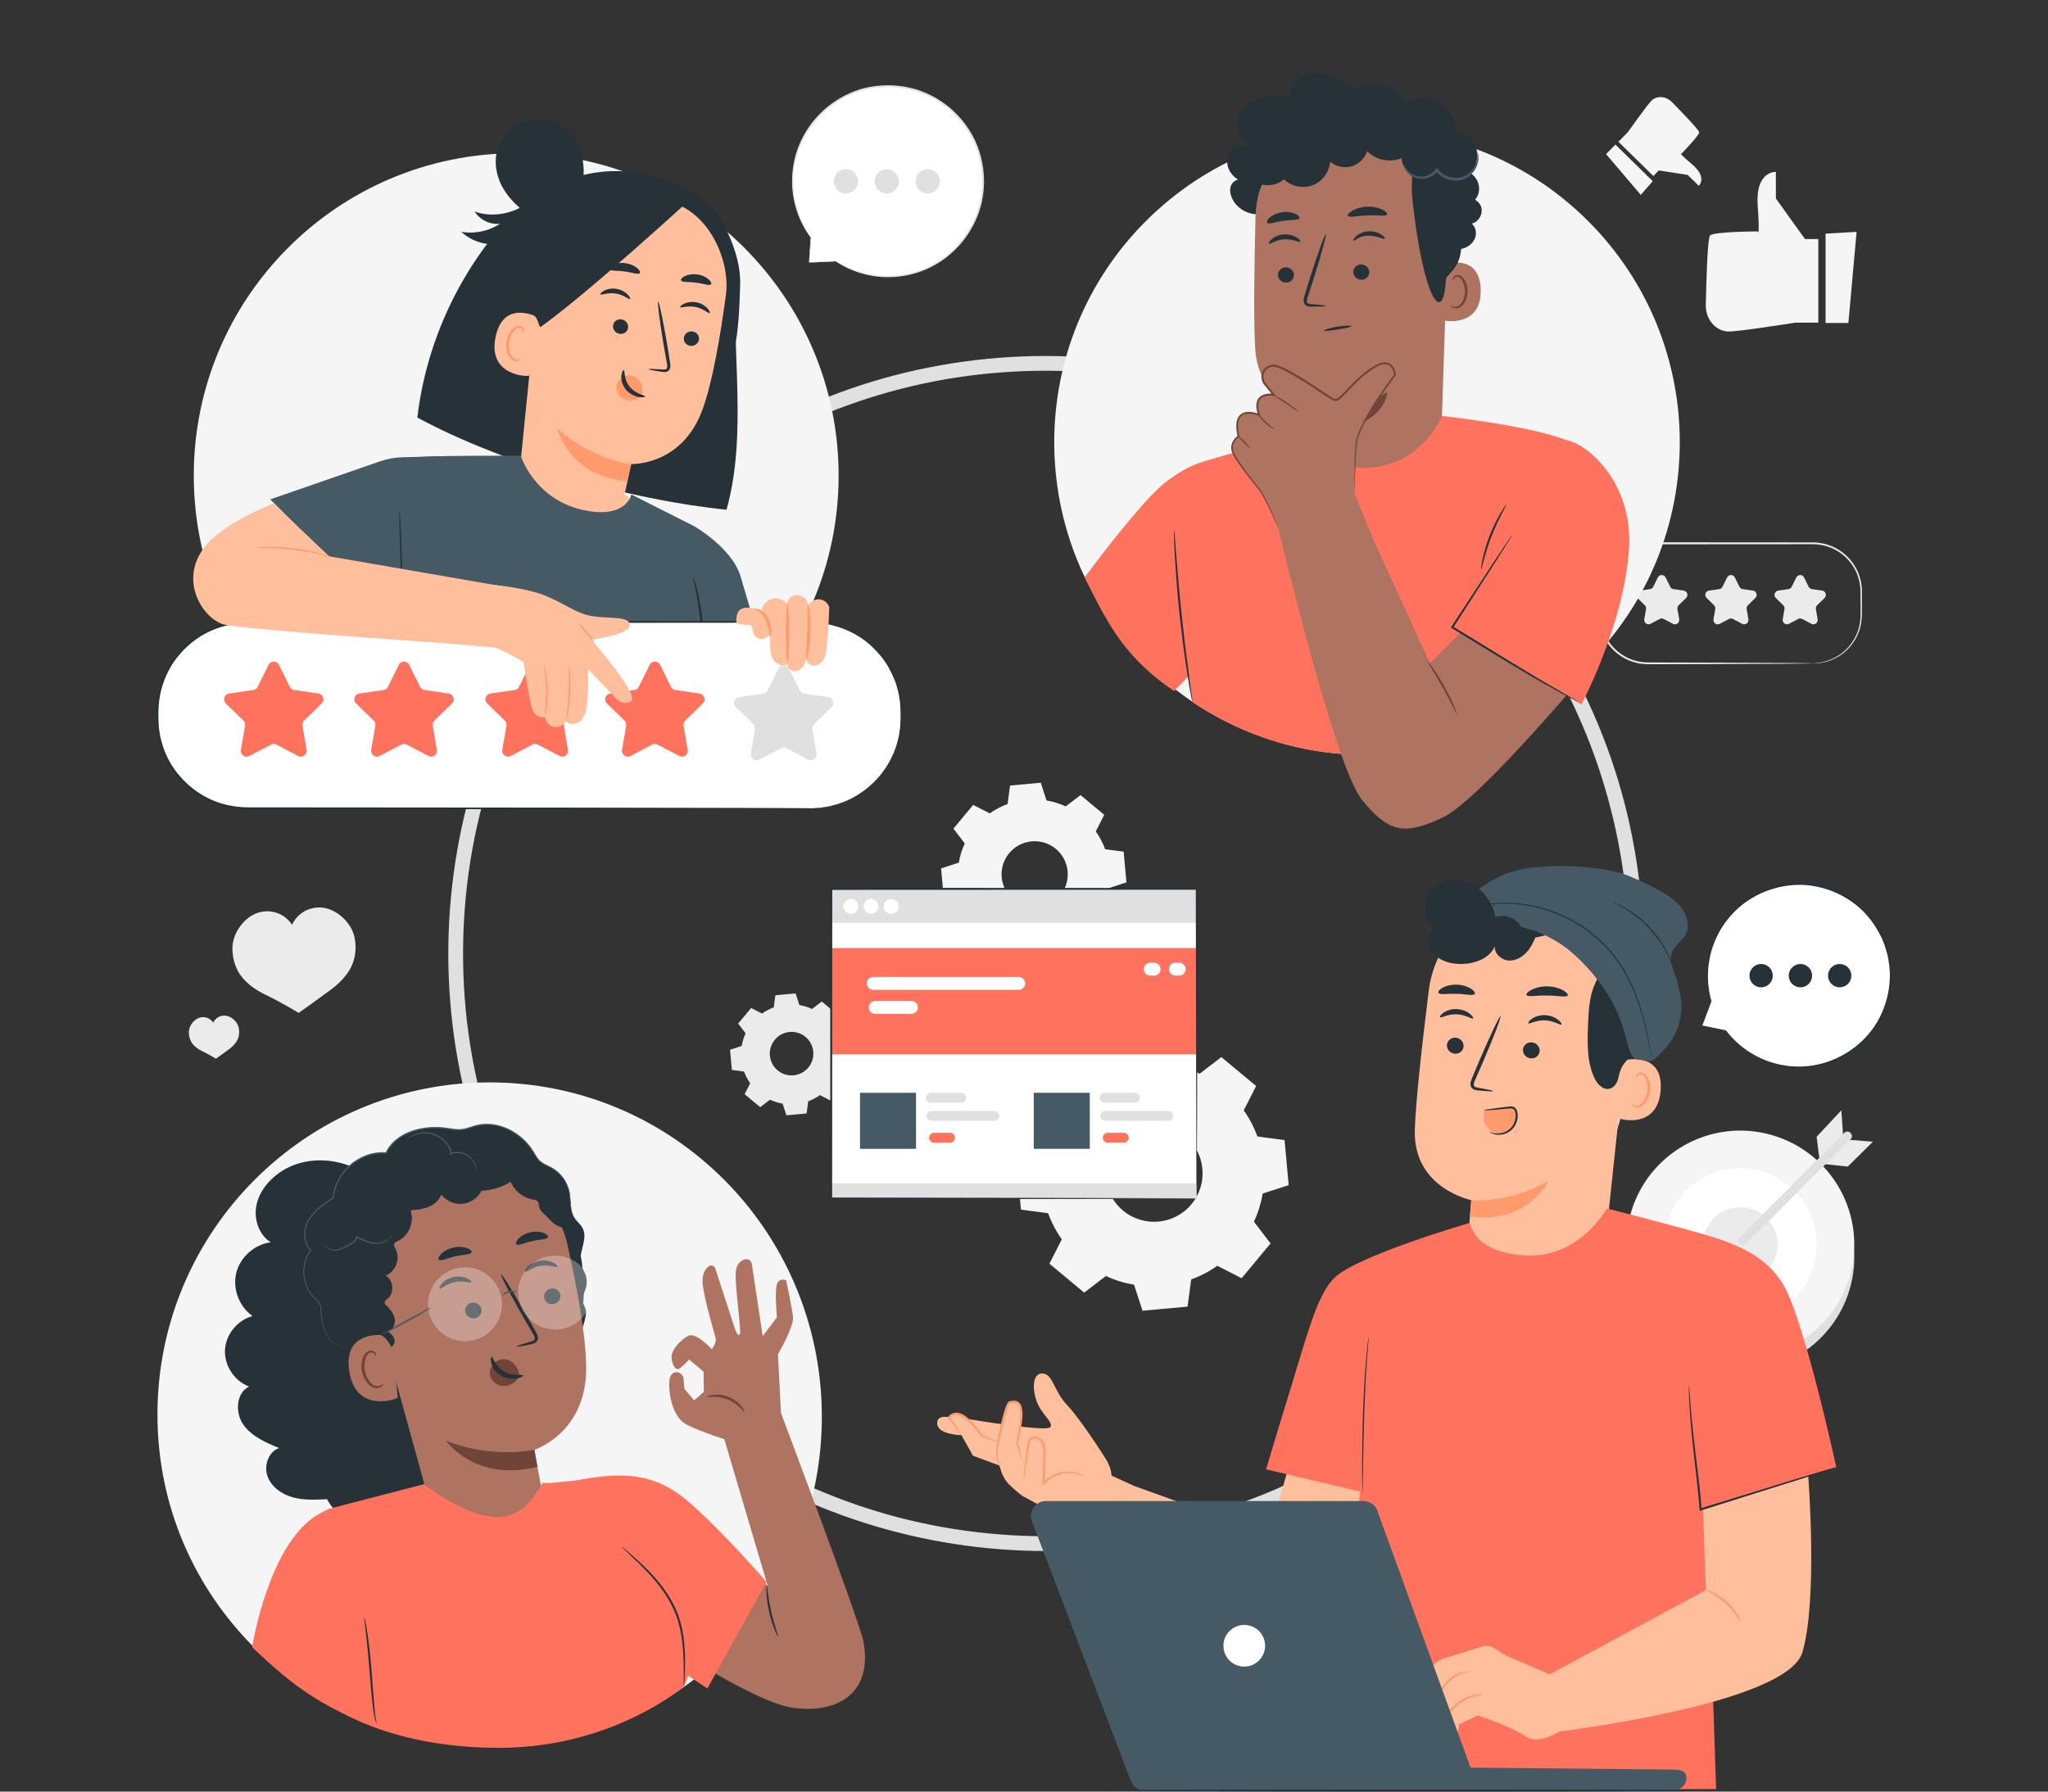
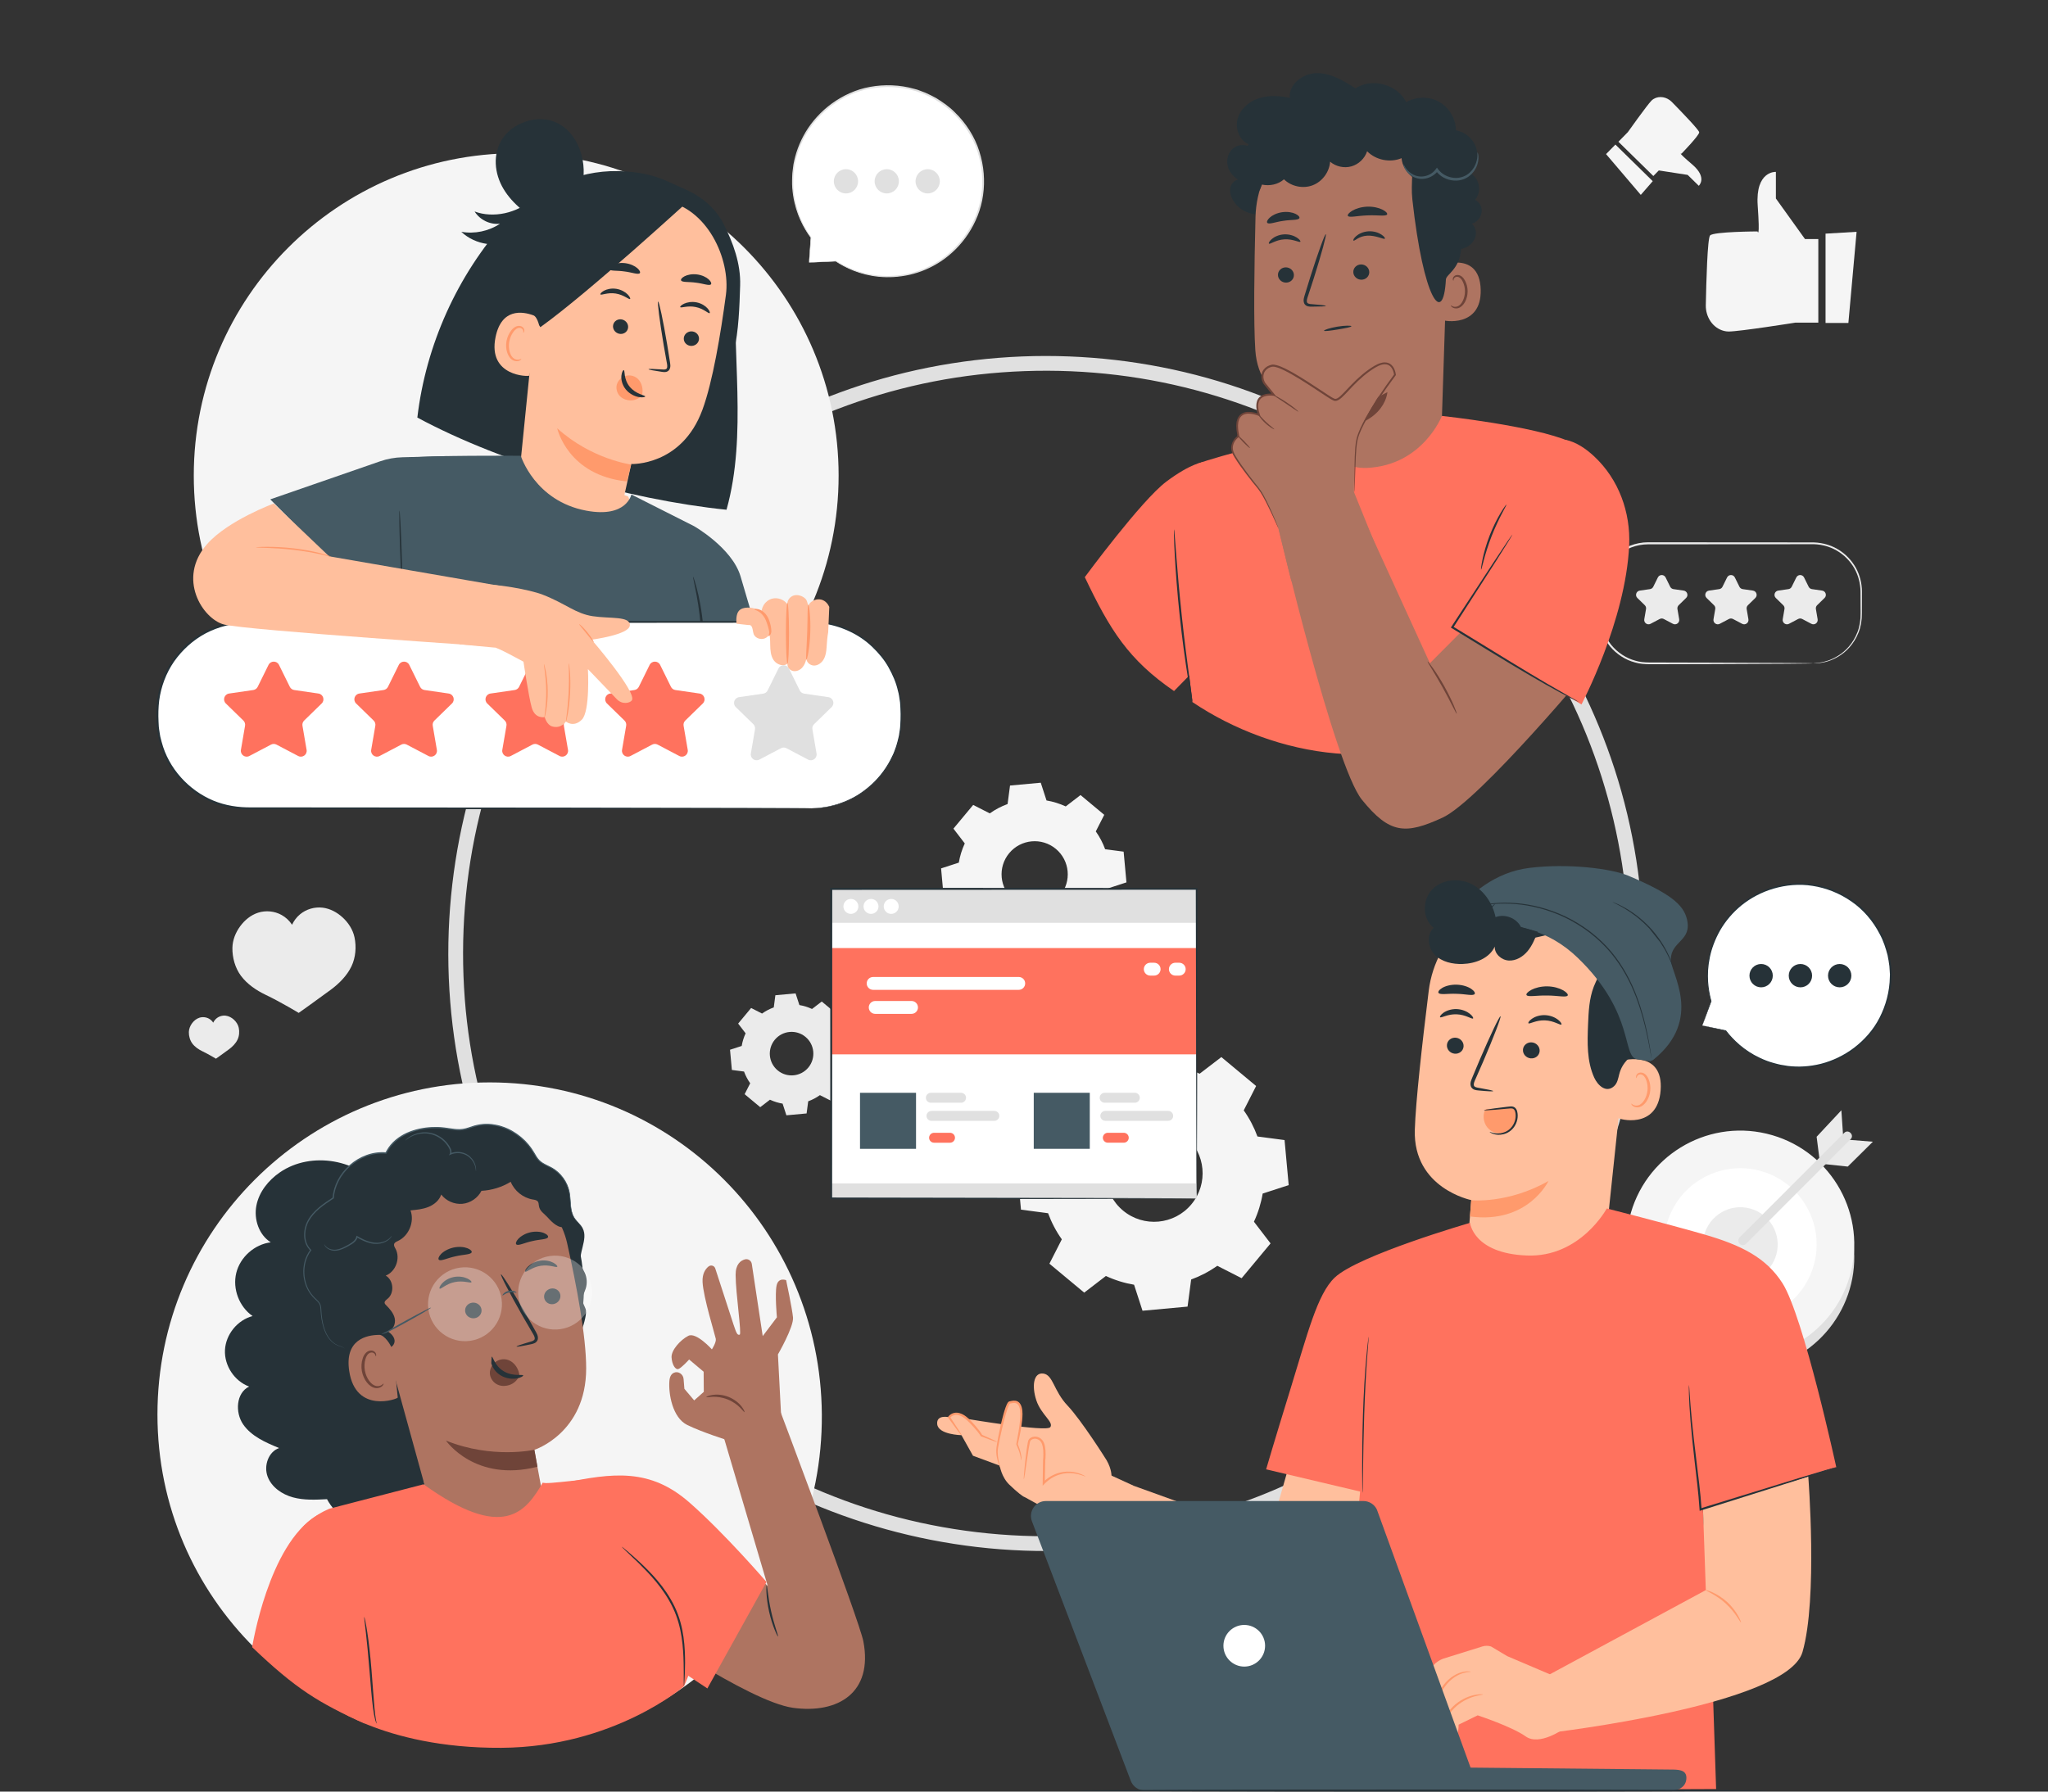
<svg xmlns="http://www.w3.org/2000/svg" width="160" height="140" viewBox="0 0 160 140" fill="none">
  <rect x="0" y="0" width="160" height="140" fill="#333333" stroke="none" />
  <path d="M85.021 84.7C85.658 84.249 86.345 83.89 87.061 83.629L87.341 81.51L90.862 81.188L91.522 83.219C92.274 83.347 93.015 83.574 93.723 83.903L95.418 82.603L98.135 84.864L97.166 86.767C97.618 87.404 97.976 88.091 98.238 88.808L100.356 89.088L100.679 92.608L98.647 93.268C98.52 94.02 98.293 94.761 97.964 95.469L99.263 97.164L97.002 99.882L95.1 98.912C94.463 99.364 93.776 99.722 93.059 99.984L92.779 102.102L89.259 102.425L88.599 100.393C87.846 100.265 87.106 100.038 86.398 99.709L84.703 101.009L81.985 98.748L82.955 96.845C82.502 96.208 82.145 95.521 81.882 94.805L79.764 94.525L79.441 91.005L81.474 90.344C81.601 89.592 81.828 88.852 82.157 88.144L80.858 86.448L83.118 83.731L85.021 84.7ZM87.248 89.257C85.908 90.867 86.127 93.258 87.737 94.598C89.347 95.937 91.739 95.718 93.078 94.108C94.417 92.498 94.198 90.107 92.588 88.767C90.978 87.428 88.587 87.647 87.248 89.257Z" fill="#F5F5F5" />
  <path d="M77.326 63.56C77.76 63.251 78.229 63.007 78.718 62.829L78.908 61.384L81.309 61.164L81.759 62.55C82.272 62.637 82.777 62.792 83.26 63.016L84.416 62.129L86.27 63.672L85.609 64.969C85.917 65.404 86.161 65.872 86.339 66.361L87.784 66.551L88.004 68.952L86.618 69.402C86.532 69.915 86.377 70.42 86.153 70.903L87.039 72.059L85.497 73.912L84.199 73.251C83.765 73.56 83.296 73.804 82.808 73.982L82.617 75.427L80.217 75.647L79.766 74.261C79.253 74.174 78.748 74.019 78.265 73.795L77.109 74.682L75.256 73.14L75.917 71.842C75.609 71.408 75.365 70.939 75.186 70.451L73.741 70.26L73.522 67.859L74.907 67.409C74.994 66.896 75.149 66.391 75.373 65.908L74.487 64.752L76.029 62.899L77.326 63.56ZM78.845 66.667C77.931 67.765 78.081 69.395 79.179 70.309C80.277 71.223 81.907 71.073 82.821 69.975C83.734 68.877 83.585 67.247 82.487 66.333C81.389 65.42 79.758 65.569 78.845 66.667Z" fill="#F5F5F5" />
  <path d="M59.535 79.202C59.821 78.999 60.129 78.838 60.451 78.721L60.576 77.771L62.155 77.626L62.452 78.537C62.789 78.595 63.121 78.697 63.439 78.844L64.199 78.261L65.418 79.275L64.983 80.129C65.186 80.415 65.347 80.723 65.464 81.044L66.415 81.17L66.559 82.749L65.648 83.045C65.591 83.382 65.489 83.714 65.341 84.032L65.924 84.793L64.91 86.012L64.056 85.577C63.771 85.78 63.463 85.94 63.141 86.058L63.016 87.008L61.437 87.153L61.141 86.241C60.803 86.184 60.471 86.082 60.153 85.935L59.393 86.518L58.174 85.503L58.609 84.65C58.406 84.364 58.246 84.056 58.128 83.734L57.178 83.609L57.033 82.03L57.945 81.734C58.002 81.396 58.104 81.064 58.251 80.746L57.668 79.986L58.682 78.767L59.535 79.202ZM60.534 81.246C59.933 81.968 60.031 83.041 60.754 83.642C61.476 84.243 62.548 84.144 63.15 83.422C63.75 82.7 63.652 81.627 62.93 81.026C62.208 80.425 61.135 80.524 60.534 81.246Z" fill="#EBEBEB" />
  <path d="M127.254 74.509C127.247 79.297 126.507 84.06 125.028 88.615C123.608 92.985 121.512 97.125 118.853 100.873C116.22 104.585 113.012 107.913 109.396 110.677C105.757 113.46 101.7 115.704 97.396 117.278C92.931 118.911 88.219 119.837 83.468 120.015C78.68 120.193 73.881 119.632 69.27 118.326C64.815 117.063 60.572 115.114 56.703 112.57C52.902 110.071 49.488 106.996 46.587 103.493C43.668 99.968 41.272 95.979 39.545 91.74C37.771 87.383 36.669 82.753 36.312 78.062C35.946 73.247 36.325 68.382 37.47 63.69C38.567 59.197 40.35 54.889 42.747 50.934C45.117 47.023 48.075 43.483 51.493 40.444C54.905 37.41 58.778 34.9 62.934 33.009C67.199 31.07 71.791 29.799 76.445 29.269C81.231 28.726 86.105 28.92 90.825 29.882C95.391 30.812 99.802 32.444 103.872 34.716C107.851 36.938 111.483 39.751 114.633 43.044C117.801 46.355 120.459 50.139 122.505 54.239C124.586 58.41 126.004 62.903 126.722 67.508C127.084 69.822 127.251 72.166 127.254 74.509C127.255 75.251 128.408 75.253 128.407 74.509C128.401 69.626 127.649 64.743 126.14 60.097C124.684 55.615 122.546 51.353 119.814 47.513C117.089 43.682 113.804 40.281 110.074 37.419C106.342 34.553 102.178 32.271 97.761 30.65C93.204 28.977 88.382 28.041 83.532 27.853C78.629 27.662 73.686 28.242 68.964 29.58C64.419 30.868 60.067 32.857 56.12 35.452C52.205 38.027 48.673 41.186 45.694 44.803C42.699 48.439 40.268 52.501 38.48 56.859C36.646 61.328 35.537 66.078 35.163 70.893C34.782 75.806 35.181 80.785 36.343 85.575C37.46 90.179 39.296 94.615 41.751 98.667C44.18 102.674 47.217 106.321 50.723 109.43C54.228 112.539 58.194 115.127 62.464 117.056C66.859 119.041 71.53 120.33 76.32 120.888C81.228 121.461 86.227 121.243 91.07 120.262C95.731 119.318 100.246 117.642 104.401 115.329C108.498 113.048 112.255 110.139 115.492 106.747C118.72 103.364 121.446 99.494 123.529 95.307C125.659 91.025 127.131 86.421 127.854 81.693C128.218 79.315 128.404 76.914 128.407 74.509C128.409 73.767 127.255 73.766 127.254 74.509Z" fill="#E0E0E0" />
  <path d="M135.535 45.124L135.893 45.85C135.942 45.95 136.037 46.019 136.147 46.035L136.949 46.151C137.225 46.192 137.336 46.532 137.136 46.727L136.556 47.293C136.476 47.37 136.44 47.482 136.458 47.592L136.595 48.39C136.643 48.666 136.353 48.876 136.105 48.746L135.388 48.369C135.29 48.317 135.173 48.317 135.074 48.369L134.357 48.746C134.11 48.876 133.82 48.666 133.867 48.39L134.004 47.592C134.023 47.482 133.987 47.37 133.907 47.293L133.327 46.727C133.126 46.532 133.237 46.191 133.514 46.151L134.315 46.035C134.426 46.019 134.521 45.95 134.57 45.85L134.928 45.124C135.053 44.873 135.411 44.873 135.535 45.124Z" fill="#EBEBEB" />
  <path d="M140.942 45.124L141.301 45.85C141.35 45.95 141.445 46.019 141.555 46.035L142.357 46.151C142.633 46.192 142.744 46.532 142.544 46.727L141.964 47.293C141.884 47.37 141.848 47.482 141.867 47.592L142.003 48.39C142.051 48.666 141.761 48.876 141.513 48.746L140.797 48.369C140.698 48.317 140.581 48.317 140.482 48.369L139.765 48.746C139.518 48.876 139.228 48.666 139.275 48.39L139.412 47.592C139.431 47.482 139.395 47.37 139.315 47.293L138.735 46.727C138.535 46.532 138.645 46.191 138.922 46.151L139.724 46.035C139.834 46.019 139.929 45.95 139.978 45.85L140.336 45.124C140.461 44.873 140.819 44.873 140.942 45.124Z" fill="#EBEBEB" />
  <path d="M130.126 45.124L130.484 45.85C130.534 45.95 130.629 46.019 130.739 46.035L131.54 46.151C131.817 46.192 131.928 46.532 131.727 46.727L131.147 47.293C131.068 47.37 131.031 47.482 131.05 47.592L131.187 48.39C131.234 48.666 130.945 48.876 130.697 48.746L129.98 48.369C129.882 48.317 129.764 48.317 129.666 48.369L128.949 48.746C128.701 48.876 128.412 48.666 128.459 48.39L128.596 47.592C128.615 47.482 128.578 47.37 128.499 47.293L127.919 46.727C127.718 46.532 127.829 46.191 128.106 46.151L128.907 46.035C129.017 46.019 129.112 45.95 129.162 45.85L129.52 45.124C129.644 44.873 130.002 44.873 130.126 45.124Z" fill="#EBEBEB" />
  <path d="M141.636 51.836C141.635 51.824 141.823 51.831 142.171 51.777C142.517 51.726 143.034 51.599 143.601 51.243C144.167 50.899 144.771 50.286 145.113 49.403C145.284 48.962 145.367 48.459 145.359 47.921C145.357 47.379 145.354 46.807 145.352 46.206C145.343 45.615 145.195 44.994 144.882 44.429C144.564 43.869 144.089 43.363 143.484 43.018C142.881 42.668 142.162 42.498 141.416 42.526C140.662 42.527 139.887 42.528 139.093 42.529C135.913 42.531 132.419 42.533 128.751 42.535C127.851 42.537 126.973 42.876 126.317 43.454C125.653 44.027 125.221 44.834 125.101 45.672C125.035 46.087 125.058 46.518 125.053 46.943C125.056 47.367 125.045 47.791 125.059 48.201C125.076 49.02 125.4 49.795 125.884 50.402C126.381 51.002 127.047 51.436 127.761 51.628C128.117 51.737 128.482 51.76 128.843 51.767C129.208 51.768 129.568 51.769 129.921 51.769C131.334 51.773 132.651 51.776 133.854 51.779C136.252 51.79 138.195 51.799 139.548 51.805C140.214 51.811 140.734 51.816 141.096 51.82C141.267 51.823 141.401 51.826 141.499 51.828C141.589 51.831 141.636 51.833 141.636 51.836C141.636 51.839 141.589 51.842 141.499 51.844C141.401 51.846 141.267 51.849 141.096 51.852C140.734 51.856 140.214 51.861 139.548 51.867C138.195 51.874 136.252 51.882 133.854 51.893C132.651 51.896 131.334 51.899 129.921 51.903C129.568 51.904 129.208 51.904 128.843 51.905C128.475 51.9 128.092 51.876 127.724 51.764C126.982 51.567 126.288 51.119 125.77 50.496C125.264 49.867 124.925 49.06 124.906 48.208C124.891 47.786 124.901 47.37 124.898 46.944C124.902 46.521 124.877 46.089 124.945 45.649C125.07 44.775 125.52 43.933 126.211 43.335C126.895 42.731 127.812 42.377 128.751 42.376C132.419 42.378 135.913 42.38 139.093 42.382C139.887 42.383 140.662 42.384 141.415 42.386C142.174 42.359 142.931 42.538 143.55 42.904C144.175 43.263 144.664 43.789 144.989 44.37C145.31 44.955 145.459 45.597 145.465 46.206C145.464 46.807 145.462 47.379 145.461 47.921C145.466 48.466 145.376 48.987 145.196 49.435C144.838 50.337 144.214 50.954 143.634 51.296C143.053 51.649 142.526 51.768 142.176 51.81C142.001 51.84 141.864 51.833 141.773 51.838C141.682 51.839 141.636 51.839 141.636 51.836Z" fill="#EBEBEB" />
  <path d="M63.205 20.516L63.356 18.566C62.483 17.373 61.952 15.905 61.923 14.293C61.855 10.493 64.745 7.204 68.522 6.774C72.885 6.278 76.74 9.635 76.816 14.059C76.88 17.814 74.061 21.074 70.335 21.557C68.487 21.797 66.725 21.341 65.295 20.405L65.298 20.408L63.205 20.516Z" fill="white" />
  <path d="M63.207 20.51C63.207 20.51 63.249 20.511 63.338 20.508C63.434 20.505 63.566 20.5 63.736 20.494C64.099 20.48 64.624 20.458 65.301 20.43C65.317 20.43 65.329 20.417 65.329 20.401C65.328 20.394 65.326 20.387 65.321 20.383C65.321 20.383 65.319 20.38 65.318 20.379L65.281 20.423C66.053 20.933 67.197 21.487 68.675 21.628C69.41 21.7 70.217 21.658 71.052 21.476C71.886 21.287 72.741 20.935 73.538 20.403C74.332 19.868 75.064 19.149 75.641 18.275C76.215 17.401 76.649 16.372 76.801 15.255C76.963 14.143 76.872 12.958 76.51 11.827C76.154 10.692 75.484 9.633 74.595 8.773C74.155 8.326 73.639 7.972 73.118 7.651C72.846 7.509 72.576 7.364 72.297 7.245L71.872 7.084L71.66 7.005L71.442 6.947C70.286 6.616 69.086 6.585 67.97 6.789C66.85 6.989 65.831 7.476 64.978 8.095C64.124 8.718 63.437 9.491 62.939 10.316C62.444 11.145 62.133 12.022 61.985 12.868C61.958 13.081 61.932 13.291 61.906 13.497C61.885 13.703 61.89 13.908 61.881 14.108C61.87 14.508 61.907 14.893 61.96 15.259C62.179 16.729 62.791 17.84 63.335 18.576L63.33 18.557C63.288 19.186 63.256 19.675 63.234 20.014C63.224 20.173 63.217 20.296 63.212 20.386C63.207 20.47 63.205 20.512 63.207 20.51C63.207 20.51 63.214 20.463 63.222 20.377C63.231 20.286 63.243 20.16 63.258 19.999C63.288 19.665 63.33 19.182 63.386 18.562C63.386 18.555 63.384 18.548 63.38 18.543C62.851 17.806 62.256 16.7 62.049 15.246C62 14.884 61.966 14.504 61.979 14.109C61.989 13.911 61.985 13.71 62.007 13.506C62.034 13.303 62.061 13.097 62.089 12.887C62.239 12.054 62.549 11.192 63.04 10.378C63.534 9.567 64.212 8.809 65.053 8.199C65.894 7.593 66.895 7.116 67.995 6.923C69.091 6.724 70.27 6.757 71.403 7.082L71.617 7.139L71.825 7.217L72.241 7.375C72.515 7.492 72.78 7.635 73.046 7.773C73.558 8.09 74.064 8.436 74.496 8.875C75.368 9.719 76.026 10.758 76.376 11.871C76.733 12.98 76.824 14.144 76.667 15.236C76.519 16.332 76.095 17.344 75.533 18.204C74.968 19.066 74.251 19.775 73.472 20.305C72.689 20.831 71.849 21.182 71.028 21.372C70.206 21.556 69.41 21.603 68.684 21.536C67.223 21.408 66.085 20.87 65.312 20.375C65.299 20.366 65.281 20.369 65.272 20.383C65.265 20.394 65.267 20.408 65.275 20.418C65.276 20.419 65.278 20.421 65.278 20.421L65.298 20.373C64.629 20.415 64.111 20.447 63.752 20.47C63.58 20.481 63.446 20.491 63.348 20.497C63.257 20.504 63.207 20.51 63.207 20.51Z" fill="#E0E0E0" />
  <path d="M71.527 14.168C71.527 14.691 71.952 15.115 72.475 15.115C72.999 15.115 73.423 14.691 73.423 14.168C73.423 13.644 72.999 13.22 72.475 13.22C71.952 13.22 71.527 13.644 71.527 14.168Z" fill="#E0E0E0" />
  <path d="M68.33 14.168C68.33 14.691 68.755 15.115 69.278 15.115C69.802 15.115 70.226 14.691 70.226 14.168C70.226 13.644 69.801 13.22 69.278 13.22C68.754 13.22 68.33 13.644 68.33 14.168Z" fill="#E0E0E0" />
  <path d="M65.143 14.168C65.143 14.691 65.567 15.115 66.09 15.115C66.614 15.115 67.038 14.691 67.038 14.168C67.038 13.644 66.614 13.22 66.09 13.22C65.567 13.22 65.143 13.644 65.143 14.168Z" fill="#E0E0E0" />
  <path d="M14.754 80.652C14.759 80.403 14.856 80.162 15.003 79.962C15.147 79.766 15.344 79.603 15.575 79.529C15.821 79.45 16.099 79.477 16.326 79.602C16.46 79.677 16.575 79.785 16.659 79.914C16.718 79.787 16.804 79.673 16.911 79.583C17.109 79.417 17.377 79.337 17.633 79.368C17.875 79.397 18.099 79.519 18.278 79.684C18.46 79.853 18.601 80.071 18.653 80.314C18.718 80.618 18.691 80.961 18.556 81.241C18.415 81.538 18.164 81.79 17.901 81.986C17.457 82.315 16.871 82.73 16.871 82.73C16.871 82.73 16.309 82.388 15.811 82.149C15.515 82.007 15.221 81.807 15.025 81.543C14.84 81.294 14.749 80.963 14.754 80.652Z" fill="#EBEBEB" />
  <path d="M18.157 74.066C18.168 73.459 18.405 72.868 18.765 72.379C19.117 71.899 19.599 71.501 20.166 71.32C20.768 71.127 21.449 71.193 22.001 71.5C22.33 71.683 22.611 71.948 22.817 72.262C22.961 71.952 23.17 71.673 23.433 71.453C23.917 71.047 24.573 70.852 25.2 70.927C25.791 70.997 26.34 71.296 26.777 71.7C27.223 72.113 27.569 72.647 27.695 73.242C27.854 73.986 27.787 74.824 27.459 75.51C27.113 76.235 26.5 76.853 25.855 77.332C24.769 78.136 23.336 79.151 23.336 79.151C23.336 79.151 21.961 78.315 20.742 77.732C20.018 77.385 19.299 76.895 18.821 76.249C18.368 75.637 18.143 74.827 18.157 74.066Z" fill="#EBEBEB" />
  <path d="M137.402 107.025C142.254 106.23 145.543 101.653 144.748 96.801C143.954 91.95 139.377 88.661 134.525 89.455C129.673 90.249 126.384 94.827 127.179 99.678C127.973 104.53 132.55 107.819 137.402 107.025Z" fill="#E0E0E0" />
  <path d="M144.623 99.308C145.759 94.525 142.803 89.727 138.02 88.59C133.237 87.454 128.439 90.409 127.302 95.192C126.166 99.975 129.121 104.774 133.904 105.911C138.687 107.047 143.486 104.091 144.623 99.308Z" fill="#F5F5F5" />
  <path d="M138.23 102.763C141.275 101.51 142.728 98.026 141.476 94.981C140.223 91.936 136.739 90.482 133.694 91.735C130.648 92.987 129.195 96.472 130.448 99.517C131.7 102.562 135.184 104.015 138.23 102.763Z" fill="white" />
  <path d="M138.844 97.722C139.103 96.132 138.024 94.633 136.433 94.374C134.842 94.115 133.343 95.194 133.084 96.784C132.825 98.375 133.905 99.874 135.495 100.133C137.086 100.392 138.585 99.313 138.844 97.722Z" fill="#EBEBEB" />
  <path d="M142.166 90.729L141.924 88.83L143.857 86.761L143.996 88.81L142.166 90.729Z" fill="#EBEBEB" />
  <path d="M146.318 89.218L144.356 89.059L142.391 90.95L144.357 91.16L146.318 89.218Z" fill="#EBEBEB" />
  <path d="M144.082 88.523C143.158 89.447 142.234 90.371 141.31 91.295C139.845 92.76 138.38 94.226 136.914 95.692C136.577 96.029 136.241 96.365 135.904 96.703C135.583 97.023 136.084 97.517 136.404 97.197C137.328 96.273 138.251 95.349 139.175 94.425C140.64 92.959 142.106 91.493 143.571 90.028C143.908 89.691 144.245 89.354 144.582 89.017C144.902 88.696 144.402 88.202 144.082 88.523Z" fill="#E0E0E0" />
  <path d="M142.056 18.679H141.014L138.741 15.51V13.431C138.741 13.431 137.131 13.332 137.32 16.055C137.51 18.778 137.305 18.084 137.305 18.084C137.305 18.084 133.886 18.098 133.602 18.395C133.395 18.61 133.302 22.006 133.266 23.848C133.248 24.776 133.817 25.638 134.679 25.857C134.801 25.888 134.925 25.906 135.047 25.906C135.9 25.906 140.256 25.213 140.256 25.213H142.056V18.679Z" fill="#F5F5F5" />
  <path d="M145.046 18.114L144.405 25.239H142.621V18.258L145.046 18.114Z" fill="#F5F5F5" />
  <path d="M129.168 13.754L129.594 13.319L131.849 13.667L132.718 14.518C132.718 14.518 133.419 13.886 132.204 12.85C130.989 11.814 131.362 12.012 131.362 12.012C131.362 12.012 132.758 10.579 132.75 10.338C132.744 10.164 131.364 8.733 130.609 7.964C130.229 7.577 129.635 7.461 129.191 7.731C129.127 7.77 129.069 7.814 129.019 7.865C128.67 8.221 127.175 10.325 127.175 10.325L126.438 11.077L129.168 13.754Z" fill="#F5F5F5" />
  <path d="M128.187 15.229L125.473 12.042L126.204 11.297L129.12 14.157L128.187 15.229Z" fill="#F5F5F5" />
  <path d="M113.492 71.825C112.355 72.842 112.24 73.754 112.238 74.237C112.238 74.379 112.279 74.555 112.417 74.586C112.484 74.6 112.553 74.574 112.616 74.547C113.943 73.997 115.269 73.447 116.596 72.897" fill="#263238" />
  <path d="M126.385 86.702C127.145 84.956 127.9 83.196 128.348 81.345C128.796 79.494 128.929 77.532 128.44 75.691C128.366 75.412 127.687 73.523 127.398 73.523C127.192 73.524 127.555 75.26 127.434 75.428C126.284 77.026 125.819 79.038 125.788 81.007C125.757 82.976 125.993 84.772 126.385 86.702Z" fill="#263238" />
  <path d="M125.439 96.951L127.284 79.486C127.898 74.749 125.652 70.444 120.901 69.962L120.459 69.942C116.013 69.752 112.166 73.006 111.619 77.422C111.11 81.53 110.6 86.076 110.532 88.289C110.393 92.87 114.942 93.779 114.942 93.779C114.952 93.78 114.564 98.425 114.449 99.765L121.359 99.962L123.016 99.947L125.439 96.951Z" fill="#FFBF9D" />
  <path d="M114.936 93.792C114.936 93.792 117.814 94.085 120.973 92.285C120.973 92.285 119.391 95.666 114.84 95.058L114.936 93.792Z" fill="#FF9A6C" />
  <path d="M113.041 81.651C113.014 81.996 113.284 82.303 113.643 82.338C114.002 82.373 114.315 82.122 114.342 81.777C114.369 81.432 114.1 81.125 113.741 81.09C113.381 81.055 113.068 81.306 113.041 81.651Z" fill="#263238" />
  <path d="M112.507 79.486C112.585 79.575 113.096 79.229 113.799 79.261C114.503 79.283 115.003 79.667 115.083 79.584C115.123 79.548 115.047 79.39 114.829 79.217C114.614 79.045 114.244 78.87 113.805 78.853C113.367 78.837 112.991 78.982 112.772 79.138C112.549 79.295 112.469 79.446 112.507 79.486Z" fill="#263238" />
  <path d="M118.982 82.016C118.955 82.361 119.225 82.668 119.585 82.703C119.944 82.738 120.257 82.487 120.284 82.142C120.311 81.797 120.041 81.49 119.682 81.455C119.323 81.421 119.009 81.672 118.982 82.016Z" fill="#263238" />
  <path d="M119.41 79.96C119.487 80.048 119.999 79.703 120.702 79.735C121.405 79.757 121.906 80.141 121.986 80.058C122.025 80.021 121.95 79.864 121.731 79.691C121.517 79.518 121.146 79.344 120.708 79.326C120.269 79.31 119.894 79.456 119.675 79.612C119.452 79.769 119.371 79.92 119.41 79.96Z" fill="#263238" />
  <path d="M116.654 85.261C116.659 85.221 116.225 85.127 115.52 85.006C115.341 84.98 115.173 84.937 115.147 84.813C115.111 84.681 115.194 84.491 115.29 84.286C115.478 83.858 115.674 83.41 115.88 82.94C116.702 81.024 117.304 79.445 117.227 79.413C117.15 79.38 116.421 80.907 115.6 82.824C115.402 83.296 115.212 83.747 115.032 84.178C114.955 84.379 114.828 84.606 114.908 84.879C114.951 85.016 115.079 85.119 115.193 85.155C115.307 85.195 115.407 85.201 115.496 85.21C116.207 85.279 116.65 85.301 116.654 85.261Z" fill="#263238" />
  <path d="M119.256 77.75C119.344 77.933 120.035 77.774 120.867 77.792C121.7 77.793 122.387 77.968 122.479 77.786C122.519 77.699 122.386 77.532 122.1 77.374C121.816 77.216 121.375 77.082 120.875 77.076C120.376 77.071 119.932 77.195 119.645 77.346C119.355 77.498 119.218 77.662 119.256 77.75Z" fill="#263238" />
  <path d="M112.387 77.593C112.524 77.76 113.106 77.628 113.795 77.66C114.485 77.671 115.06 77.84 115.204 77.681C115.268 77.603 115.185 77.438 114.939 77.272C114.697 77.107 114.284 76.96 113.811 76.945C113.337 76.93 112.918 77.051 112.67 77.201C112.416 77.351 112.327 77.511 112.387 77.593Z" fill="#263238" />
  <path d="M126.785 82.87C126.864 82.839 129.971 82.074 129.737 85.2C129.503 88.326 126.413 87.447 126.414 87.356C126.415 87.266 126.785 82.87 126.785 82.87Z" fill="#FFBF9D" />
  <path d="M127.449 86.242C127.463 86.233 127.501 86.284 127.59 86.333C127.676 86.381 127.828 86.421 127.996 86.372C128.335 86.276 128.652 85.772 128.71 85.21C128.739 84.926 128.7 84.65 128.616 84.419C128.537 84.183 128.401 84.012 128.237 83.97C128.075 83.919 127.95 84.01 127.905 84.096C127.857 84.18 127.872 84.244 127.855 84.248C127.845 84.255 127.792 84.19 127.826 84.063C127.844 84.002 127.886 83.931 127.964 83.876C128.044 83.821 128.156 83.798 128.271 83.82C128.511 83.854 128.711 84.092 128.804 84.347C128.91 84.603 128.96 84.913 128.927 85.233C128.86 85.861 128.494 86.426 128.032 86.523C127.808 86.564 127.629 86.484 127.54 86.403C127.449 86.318 127.438 86.247 127.449 86.242Z" fill="#FF9A6C" />
  <path d="M114.078 72.419C113.596 72.097 115.25 70.587 116.539 70.127C118.489 69.433 121.4 69.148 123.09 69.784C125.125 70.55 126.77 71.732 127.657 73.717C128.545 75.701 128.753 77.945 128.511 80.106C128.437 80.765 128.311 81.448 127.911 81.977C127.417 82.632 126.764 82.921 126.5 83.952C126.414 84.291 126.356 84.645 126.096 84.879C125.474 85.439 124.822 84.809 124.549 84.209C123.965 82.928 124.01 81.461 124.067 80.054C124.108 79.055 124.153 78.033 124.514 77.1C124.71 76.592 124.997 76.121 125.165 75.603C125.333 75.085 125.367 74.484 125.074 74.024C125.026 73.95 124.945 73.854 124.842 73.747C124.022 72.897 122.803 72.561 121.661 72.861C119.85 73.336 116.768 74.014 116.033 73.351C114.976 72.398 114.753 71.815 114.753 71.815L114.078 72.419Z" fill="#263238" />
  <path d="M128.941 82.924C129.005 82.875 129.094 82.872 129.155 82.823C133.137 79.62 130.489 75.996 130.529 74.95C130.583 73.501 132.204 73.535 131.792 71.825C131.515 70.672 130.443 69.796 127.229 68.437C125.883 67.868 122.5 67.446 119.471 67.821C116.767 68.157 114.838 69.896 113.713 71.262C113.713 71.262 113.067 71.512 112.896 71.775C112.358 72.602 112.539 72.975 112.539 72.975C112.539 72.975 118.663 70.415 123.248 74.834C127.832 79.253 126.656 82.634 127.95 82.785L128.941 82.924Z" fill="#455A64" />
  <path d="M129.715 73.644C129.95 74.001 130.142 74.334 130.283 74.625C130.36 74.767 130.414 74.903 130.468 75.019C130.523 75.136 130.564 75.238 130.596 75.323C130.663 75.491 130.703 75.583 130.709 75.581C130.714 75.579 130.686 75.483 130.629 75.31C130.602 75.224 130.566 75.118 130.515 75C130.466 74.881 130.414 74.742 130.341 74.597C130.206 74.3 130.018 73.96 129.784 73.598C129.545 73.24 129.258 72.862 128.921 72.496C128.581 72.133 128.225 71.818 127.885 71.554C127.541 71.295 127.215 71.082 126.93 70.926C126.791 70.842 126.656 70.781 126.541 70.723C126.426 70.663 126.324 70.62 126.239 70.586C126.071 70.516 125.977 70.481 125.975 70.487C125.972 70.493 126.061 70.539 126.224 70.618C126.306 70.657 126.406 70.705 126.518 70.768C126.63 70.83 126.761 70.895 126.898 70.982C127.177 71.144 127.496 71.36 127.833 71.62C128.167 71.886 128.518 72.198 128.854 72.557" fill="#263238" />
  <path d="M113.551 71.325C113.551 71.326 113.57 71.321 113.607 71.31C113.649 71.297 113.702 71.28 113.77 71.258C113.912 71.21 114.124 71.146 114.396 71.065C114.671 70.991 115.007 70.9 115.404 70.824C115.8 70.744 116.255 70.674 116.762 70.638C117.773 70.562 118.997 70.627 120.296 70.974C120.945 71.145 121.61 71.385 122.269 71.699C122.926 72.016 123.575 72.411 124.191 72.88C124.803 73.355 125.355 73.877 125.823 74.437C126.291 74.997 126.684 75.585 127.009 76.173C127.663 77.348 128.049 78.505 128.328 79.481C128.6 80.462 128.757 81.272 128.862 81.832C128.912 82.108 128.951 82.324 128.979 82.477C128.992 82.547 129.002 82.602 129.01 82.645C129.017 82.682 129.022 82.701 129.023 82.701C129.025 82.701 129.023 82.681 129.019 82.643C129.013 82.601 129.006 82.545 128.996 82.474C128.976 82.326 128.944 82.106 128.897 81.825C128.802 81.264 128.654 80.45 128.39 79.465C128.118 78.483 127.736 77.318 127.082 76.132C126.757 75.54 126.362 74.946 125.891 74.38C125.419 73.814 124.863 73.287 124.246 72.808C123.625 72.335 122.97 71.938 122.307 71.619C121.642 71.304 120.971 71.064 120.317 70.893C119.007 70.548 117.773 70.49 116.757 70.575C116.247 70.615 115.79 70.689 115.394 70.774C114.996 70.855 114.66 70.952 114.386 71.032C114.114 71.118 113.904 71.187 113.764 71.242C113.697 71.266 113.644 71.286 113.604 71.302C113.569 71.316 113.55 71.324 113.551 71.325Z" fill="#263238" />
  <path d="M116.172 72.367C116.201 72.365 116.1 71.926 116.286 71.43C116.463 70.929 116.823 70.659 116.802 70.638C116.796 70.63 116.698 70.683 116.571 70.81C116.444 70.935 116.295 71.14 116.201 71.398C116.107 71.657 116.088 71.909 116.105 72.087C116.122 72.265 116.162 72.369 116.172 72.367Z" fill="#263238" />
  <path d="M113.526 72.768C113.554 72.761 113.465 72.433 113.508 72.027C113.546 71.62 113.698 71.316 113.672 71.304C113.654 71.29 113.458 71.589 113.417 72.018C113.373 72.446 113.506 72.778 113.526 72.768Z" fill="#263238" />
  <path d="M111.86 69.537C112.616 68.722 113.938 68.58 114.936 69.069C115.934 69.559 116.605 70.582 116.842 71.668C117.567 71.388 118.476 71.741 118.822 72.436L120.138 72.808C119.927 73.339 119.711 73.88 119.347 74.32C118.983 74.76 118.441 75.092 117.871 75.059C117.3 75.026 116.75 74.538 116.778 73.967C116.364 74.882 115.269 75.296 114.265 75.327C113.481 75.351 112.642 75.171 112.094 74.609C111.546 74.046 111.431 73.032 112.005 72.498C111.127 71.818 111.105 70.352 111.86 69.537Z" fill="#263238" />
  <path d="M116.017 86.731L116.141 86.654C116.753 86.635 117.366 86.615 117.979 86.595C118.078 86.592 118.184 86.59 118.27 86.639C118.375 86.698 118.429 86.817 118.46 86.933C118.605 87.469 118.362 88.086 117.891 88.379C117.419 88.672 116.759 88.618 116.342 88.251C115.925 87.885 115.787 87.237 116.017 86.731Z" fill="#FF9A6C" />
  <path d="M86.49 115.149L88.578 116.104L86.465 120.412L84.799 118.524L86.49 115.149Z" fill="#FFBF9D" />
  <path d="M86.455 114.11C86.411 114.033 84.487 110.979 83.4 109.834C82.312 108.689 82.283 107.438 81.51 107.334C80.738 107.23 80.595 108.317 80.966 109.434C81.339 110.55 82.34 111.122 82.054 111.523C81.768 111.924 75.572 110.878 75.572 110.878C75.572 110.878 74.771 110.06 74.141 110.747C74.141 110.747 73.142 110.509 73.219 111.285C73.301 112.115 75.115 112.149 75.115 112.149L76.014 113.756L78.104 114.529C78.104 114.529 78.231 115.416 78.855 116.017C79.478 116.618 79.936 116.959 80.022 116.974C80.108 116.99 81.968 118.135 82.913 118.364C83.857 118.593 85.117 118.794 85.117 118.794L86.834 115.359C86.834 115.358 86.87 114.834 86.455 114.11Z" fill="#FFBF9D" />
  <path d="M78.131 114.649C78.131 114.649 77.821 113.874 77.897 113.218C77.972 112.561 78.59 109.655 78.872 109.599C79.153 109.542 79.641 109.373 79.772 110.161C79.903 110.949 79.453 112.811 79.453 112.855C79.453 112.899 79.745 113.424 79.796 114.118" fill="#FFBF9D" />
  <path d="M79.799 114.114C79.784 114.115 79.771 113.967 79.706 113.711C79.674 113.582 79.627 113.428 79.561 113.253C79.527 113.165 79.488 113.073 79.444 112.976L79.41 112.899C79.389 112.863 79.405 112.801 79.408 112.785C79.419 112.728 79.43 112.671 79.442 112.613C79.531 112.145 79.636 111.587 79.693 110.965C79.717 110.655 79.74 110.323 79.653 110.013C79.61 109.86 79.532 109.716 79.403 109.66C79.272 109.602 79.104 109.634 78.927 109.674C78.894 109.658 78.853 109.744 78.816 109.818C78.78 109.894 78.749 109.976 78.719 110.058C78.661 110.222 78.611 110.388 78.564 110.552C78.47 110.88 78.39 111.2 78.316 111.506C78.171 112.118 78.05 112.674 77.972 113.141C77.901 113.6 77.99 113.985 78.042 114.241C78.101 114.5 78.147 114.64 78.135 114.645C78.124 114.649 78.056 114.516 77.975 114.259C77.903 114.003 77.79 113.616 77.848 113.123C77.912 112.646 78.02 112.088 78.157 111.47C78.227 111.161 78.304 110.838 78.397 110.505C78.444 110.338 78.494 110.169 78.554 109.999C78.584 109.914 78.616 109.828 78.656 109.742C78.677 109.699 78.698 109.656 78.729 109.611C78.742 109.589 78.763 109.564 78.79 109.541C78.806 109.528 78.835 109.515 78.858 109.507L78.89 109.5C79.062 109.464 79.27 109.411 79.474 109.499C79.678 109.592 79.772 109.794 79.82 109.965C79.915 110.321 79.883 110.664 79.855 110.98C79.789 111.614 79.669 112.172 79.564 112.639C79.551 112.697 79.538 112.753 79.525 112.809C79.519 112.847 79.511 112.843 79.519 112.858L79.548 112.932C79.589 113.032 79.625 113.129 79.655 113.22C79.714 113.402 79.752 113.564 79.774 113.697C79.818 113.963 79.809 114.113 79.799 114.114Z" fill="#FF9A6C" />
  <path d="M84.802 115.37C84.79 115.401 84.462 115.213 83.851 115.128C83.547 115.094 83.171 115.101 82.771 115.227C82.373 115.346 81.948 115.593 81.605 115.949L81.457 116.103L81.46 115.894C81.468 115.34 81.477 114.738 81.487 114.109V114.107L81.487 114.1C81.492 114.039 81.498 113.973 81.503 113.907C81.523 113.535 81.517 113.158 81.406 112.841C81.309 112.529 80.963 112.35 80.689 112.453C80.623 112.477 80.563 112.515 80.522 112.562C80.481 112.604 80.471 112.67 80.451 112.747C80.417 112.896 80.393 113.046 80.368 113.19C80.324 113.477 80.283 113.747 80.245 113.997C80.176 114.464 80.118 114.857 80.072 115.169C80.029 115.445 79.997 115.599 79.983 115.596C79.973 115.593 79.981 115.44 80.003 115.161C80.026 114.882 80.064 114.479 80.12 113.981C80.149 113.732 80.181 113.46 80.223 113.168C80.244 113.021 80.266 112.871 80.298 112.713C80.305 112.674 80.318 112.632 80.328 112.592C80.342 112.545 80.368 112.498 80.399 112.46C80.462 112.384 80.546 112.332 80.634 112.299C80.812 112.235 81.019 112.249 81.193 112.34C81.364 112.43 81.506 112.594 81.569 112.779C81.697 113.145 81.699 113.531 81.68 113.917C81.674 113.987 81.668 114.056 81.662 114.121L81.663 114.112C81.65 114.742 81.637 115.343 81.625 115.897L81.48 115.841C81.862 115.453 82.305 115.212 82.731 115.094C83.156 114.972 83.552 114.978 83.865 115.028C84.023 115.054 84.161 115.086 84.278 115.13C84.397 115.166 84.495 115.203 84.571 115.244C84.726 115.318 84.806 115.361 84.802 115.37Z" fill="#FF9A6C" />
  <path d="M77.885 112.673C77.874 112.7 77.392 112.531 76.652 112.245L76.631 112.237L76.616 112.212C76.489 112.005 76.299 111.778 76.094 111.547C75.884 111.319 75.655 111.064 75.395 110.853C75.196 110.695 74.972 110.58 74.753 110.562C74.535 110.547 74.327 110.652 74.21 110.794L74.211 110.704C74.495 111.126 74.729 111.483 74.889 111.737C75.048 111.99 75.134 112.141 75.119 112.151C75.105 112.16 74.994 112.028 74.812 111.79C74.631 111.551 74.378 111.207 74.082 110.793L74.049 110.746L74.083 110.702C74.233 110.505 74.485 110.378 74.762 110.39C75.036 110.409 75.29 110.544 75.504 110.713C75.788 110.945 76.008 111.197 76.22 111.435C76.427 111.678 76.608 111.905 76.743 112.146L76.707 112.113C77.433 112.429 77.896 112.646 77.885 112.673Z" fill="#FF9A6C" />
  <path d="M103.852 110.264L103.331 110.343L101.821 110.641L99.152 119.923L88.576 116.105L85.121 118.794C85.121 118.794 101.618 129.785 104.046 127.893C106.474 126 108.385 115.825 108.385 115.825C108.413 115.891 103.852 110.264 103.852 110.264Z" fill="#FFBF9D" />
  <path d="M100.793 108.618C102.15 104.227 102.909 101.127 104.278 99.83C106.125 98.081 114.847 95.556 114.847 95.556C114.847 95.556 115.089 97.942 119.278 98.109C123.467 98.277 125.53 94.432 125.53 94.432C125.53 94.432 130.04 95.573 133.081 96.445C136.077 97.305 137.992 98.294 139.257 100.275C140.893 102.836 143.459 114.651 143.459 114.651L133.03 117.876L133.66 127.45L134.072 139.8L104.32 139.919C104.32 137.749 106.258 116.554 106.258 116.554L98.916 114.818C98.916 114.819 99.59 112.507 100.793 108.618Z" fill="#FF725E" />
  <path d="M106.927 104.443C106.924 104.443 106.917 104.485 106.905 104.566C106.894 104.657 106.879 104.774 106.861 104.919C106.823 105.227 106.778 105.672 106.729 106.223C106.632 107.326 106.535 108.852 106.481 110.54C106.427 112.228 106.416 113.757 106.418 114.864C106.423 115.408 106.426 115.852 106.428 116.174C106.432 116.32 106.435 116.438 106.437 116.53C106.44 116.612 106.443 116.654 106.447 116.654C106.45 116.654 106.453 116.612 106.457 116.53C106.459 116.438 106.463 116.32 106.467 116.174C106.472 115.853 106.479 115.408 106.487 114.864C106.503 113.758 106.525 112.23 106.579 110.543C106.633 108.857 106.718 107.332 106.798 106.229C106.84 105.687 106.874 105.243 106.898 104.923C106.909 104.777 106.918 104.659 106.925 104.568C106.93 104.487 106.931 104.444 106.927 104.443Z" fill="#263238" />
  <path d="M120.234 131.293L133.267 124.255L133.044 117.872L141.271 115.371C141.271 115.371 142.026 124.943 140.819 129.098C139.612 133.252 121.108 135.4 121.108 135.4L120.234 131.293Z" fill="#FFBF9D" />
  <path d="M117.751 129.415L116.486 128.66C116.264 128.591 116.026 128.591 115.804 128.661L112.731 129.62C112.162 129.84 111.724 130.307 111.539 130.888L110.947 133.121C110.947 133.121 110.556 134.645 110.741 134.937C111.021 135.378 111.502 135.138 111.502 135.138C111.502 135.138 111.779 135.714 112.016 135.781C112.413 135.892 112.783 135.62 112.783 135.62C112.96 135.821 113.243 135.909 113.496 135.819C113.547 135.8 113.598 135.776 113.649 135.744C113.986 135.53 113.953 134.771 113.953 134.771L115.443 134.042C115.443 134.042 118.121 134.921 119.193 135.688C120.264 136.454 122.137 135.117 122.137 135.117L121.877 131.172L117.751 129.415Z" fill="#FFBF9D" />
  <path d="M136.014 126.782C135.965 126.811 135.6 126.016 134.831 125.309C134.062 124.602 133.238 124.307 133.264 124.254C133.271 124.236 133.481 124.291 133.8 124.436C134.118 124.58 134.543 124.826 134.939 125.191C135.337 125.555 135.617 125.959 135.789 126.262C135.959 126.568 136.031 126.773 136.014 126.782Z" fill="#FF9A6C" />
  <path d="M143.468 114.647C143.47 114.652 143.402 114.68 143.27 114.726C143.123 114.775 142.932 114.84 142.694 114.921C142.172 115.09 141.449 115.325 140.563 115.612C138.744 116.186 136.26 116.969 133.517 117.834C133.299 117.902 133.083 117.969 132.882 118.032L132.785 118.062L132.778 117.96C132.69 116.6 132.518 115.315 132.388 114.149C132.254 112.982 132.144 111.935 132.073 111.056C132 110.176 131.965 109.466 131.95 108.976C131.942 108.73 131.942 108.54 131.941 108.411C131.942 108.283 131.944 108.215 131.95 108.215C131.955 108.215 131.963 108.282 131.972 108.41C131.982 108.554 131.994 108.741 132.01 108.973C132.044 109.461 132.096 110.169 132.182 111.045C132.268 111.922 132.389 112.967 132.532 114.131C132.67 115.297 132.847 116.58 132.938 117.95L132.834 117.879C133.036 117.816 133.251 117.748 133.469 117.681C136.218 116.833 138.707 116.066 140.53 115.504C141.422 115.237 142.151 115.019 142.675 114.861C142.917 114.792 143.112 114.737 143.261 114.695C143.395 114.659 143.467 114.642 143.468 114.647Z" fill="#263238" />
  <path d="M116.377 88.456C116.386 88.424 116.693 88.625 117.221 88.556C117.478 88.521 117.781 88.404 118.017 88.157C118.252 87.915 118.419 87.548 118.411 87.156C118.405 86.965 118.368 86.758 118.246 86.668C118.128 86.578 117.93 86.622 117.753 86.635C117.41 86.665 117.092 86.694 116.804 86.72C116.264 86.763 115.928 86.779 115.926 86.757C115.923 86.735 116.255 86.679 116.792 86.607C117.079 86.571 117.395 86.531 117.737 86.488C117.827 86.479 117.915 86.465 118.017 86.46C118.116 86.456 118.238 86.467 118.339 86.541C118.538 86.7 118.559 86.943 118.571 87.153C118.579 87.593 118.39 87.997 118.122 88.261C117.852 88.531 117.511 88.646 117.234 88.669C116.952 88.695 116.726 88.636 116.584 88.578C116.44 88.519 116.373 88.464 116.377 88.456Z" fill="#263238" />
  <path d="M115.865 132.406C115.867 132.434 115.577 132.447 115.137 132.581C114.7 132.711 114.113 132.987 113.618 133.477C113.122 133.966 112.837 134.55 112.702 134.985C112.563 135.422 112.545 135.712 112.518 135.71C112.501 135.711 112.478 135.414 112.593 134.954C112.704 134.497 112.984 133.877 113.505 133.363C114.025 132.849 114.649 132.577 115.107 132.471C115.569 132.363 115.865 132.39 115.865 132.406Z" fill="#FF9A6C" />
  <path d="M114.909 130.631C114.911 130.662 114.551 130.619 114.043 130.838C113.792 130.946 113.511 131.121 113.25 131.372C112.988 131.621 112.752 131.948 112.554 132.319C112.162 133.068 111.968 133.823 111.784 134.353C111.609 134.888 111.462 135.206 111.442 135.197C111.421 135.189 111.529 134.861 111.676 134.32C111.832 133.784 112.008 133.018 112.413 132.244C112.617 131.86 112.868 131.521 113.149 131.264C113.43 131.006 113.732 130.833 114.001 130.732C114.271 130.633 114.504 130.602 114.664 130.602C114.823 130.601 114.91 130.622 114.909 130.631Z" fill="#FF9A6C" />
  <path d="M88.345 139.164L80.62 118.876C80.33 118.113 80.894 117.295 81.71 117.295H106.516C106.969 117.295 107.38 117.557 107.572 117.967L114.888 138.126L130.464 138.277C131.108 138.277 131.75 138.278 131.75 138.922C131.75 139.567 131.227 139.915 130.583 139.915H89.435C88.951 139.915 88.517 139.616 88.345 139.164Z" fill="#455A64" />
  <path d="M98.835 128.604C98.835 129.503 98.107 130.232 97.208 130.232C96.309 130.232 95.58 129.503 95.58 128.604C95.58 127.705 96.309 126.977 97.208 126.977C98.107 126.977 98.835 127.705 98.835 128.604Z" fill="white" />
  <path d="M138.065 139.92C138.065 139.964 125.988 140 111.094 140C96.195 140 84.121 139.964 84.121 139.92C84.121 139.876 96.195 139.84 111.094 139.84C125.988 139.84 138.065 139.876 138.065 139.92Z" fill="#263238" />
-   <path d="M124.077 51.836C133.619 42.294 133.619 26.822 124.077 17.279C114.534 7.736 99.062 7.736 89.519 17.279C79.976 26.822 79.976 42.294 89.519 51.836C99.062 61.379 114.534 61.379 124.077 51.836Z" fill="#F5F5F5" />
  <path d="M98.295 10.19C97.847 10.438 97.566 10.961 97.608 11.471C97.2 11.23 96.64 11.315 96.291 11.635C95.942 11.956 95.806 12.476 95.908 12.939C96.011 13.402 96.332 13.802 96.739 14.045C96.448 14.076 96.212 14.328 96.137 14.611C96.061 14.894 96.123 15.198 96.241 15.467C96.632 16.358 97.686 16.903 98.64 16.706L100.409 10.538L98.295 10.19Z" fill="#263238" />
  <path d="M102.722 34.311L102.77 32.161C102.77 32.161 98.368 31.725 98.072 27.365C97.929 25.259 97.987 20.899 98.086 16.953C98.192 12.711 101.538 9.262 105.775 9.027L106.196 9.004C110.751 9.017 113.284 12.892 113.144 17.445L112.548 35.731L104.745 38.635L102.722 34.311Z" fill="#AE7461" />
  <path d="M102.768 32.166C102.768 32.166 105.531 32.245 108.39 30.642C108.39 30.642 108.227 33.726 102.857 33.574L102.768 32.166Z" fill="#6F4439" />
  <path d="M99.84 21.49C99.846 21.819 100.131 22.085 100.476 22.085C100.819 22.084 101.093 21.817 101.086 21.488C101.08 21.158 100.795 20.891 100.452 20.892C100.108 20.892 99.834 21.16 99.84 21.49Z" fill="#263238" />
  <path d="M99.137 19.037C99.218 19.114 99.671 18.738 100.342 18.703C101.011 18.658 101.522 18.975 101.59 18.889C101.624 18.851 101.537 18.709 101.314 18.564C101.095 18.421 100.727 18.29 100.309 18.315C99.891 18.34 99.549 18.513 99.356 18.682C99.158 18.852 99.097 19.003 99.137 19.037Z" fill="#263238" />
  <path d="M105.727 21.262C105.733 21.592 106.018 21.858 106.362 21.857C106.706 21.857 106.98 21.589 106.974 21.26C106.967 20.93 106.682 20.663 106.338 20.664C105.994 20.665 105.72 20.932 105.727 21.262Z" fill="#263238" />
  <path d="M105.738 18.797C105.82 18.874 106.136 18.452 106.806 18.416C107.475 18.371 108.124 18.736 108.192 18.65C108.225 18.611 108.14 18.469 107.916 18.325C107.696 18.181 107.328 18.05 106.911 18.075C106.493 18.101 106.15 18.274 105.957 18.443C105.76 18.612 105.698 18.763 105.738 18.797Z" fill="#263238" />
  <path d="M103.582 23.904C103.583 23.865 103.162 23.816 102.482 23.767C102.31 23.759 102.146 23.734 102.111 23.619C102.063 23.497 102.125 23.309 102.197 23.105C102.335 22.682 102.479 22.238 102.631 21.773C103.231 19.878 103.655 18.323 103.579 18.3C103.502 18.277 102.954 19.794 102.353 21.689C102.209 22.156 102.072 22.601 101.941 23.027C101.887 23.226 101.788 23.453 101.89 23.704C101.943 23.83 102.074 23.916 102.185 23.939C102.297 23.966 102.393 23.963 102.478 23.963C103.16 23.962 103.581 23.942 103.582 23.904Z" fill="#263238" />
  <path d="M105.301 16.866C105.393 17.036 106.044 16.853 106.837 16.831C107.63 16.793 108.292 16.928 108.371 16.751C108.406 16.666 108.271 16.513 107.991 16.375C107.713 16.238 107.287 16.132 106.811 16.149C106.336 16.168 105.918 16.305 105.652 16.463C105.383 16.621 105.26 16.784 105.301 16.866Z" fill="#263238" />
  <path d="M99.012 17.419C99.16 17.555 99.652 17.337 100.265 17.257C100.876 17.157 101.411 17.224 101.512 17.052C101.555 16.969 101.455 16.826 101.211 16.71C100.97 16.594 100.582 16.521 100.161 16.583C99.741 16.645 99.391 16.826 99.196 17.006C98.998 17.188 98.945 17.352 99.012 17.419Z" fill="#263238" />
  <path d="M112.676 21.731C112.666 21.056 113.217 20.492 113.891 20.518C114.709 20.551 115.641 20.962 115.68 22.647C115.751 25.635 112.736 25.089 112.729 25.004C112.724 24.946 112.694 22.981 112.676 21.731Z" fill="#AE7461" />
  <path d="M113.35 23.865C113.363 23.855 113.403 23.9 113.492 23.938C113.579 23.976 113.727 23.999 113.882 23.937C114.194 23.814 114.448 23.306 114.45 22.767C114.452 22.495 114.388 22.238 114.287 22.026C114.191 21.809 114.046 21.66 113.886 21.635C113.727 21.602 113.617 21.7 113.582 21.785C113.544 21.87 113.564 21.929 113.549 21.934C113.541 21.942 113.483 21.886 113.505 21.762C113.516 21.702 113.549 21.631 113.618 21.572C113.688 21.512 113.793 21.48 113.904 21.489C114.135 21.499 114.347 21.707 114.459 21.94C114.583 22.173 114.66 22.462 114.659 22.768C114.654 23.371 114.359 23.941 113.93 24.076C113.721 24.136 113.544 24.077 113.452 24.009C113.357 23.937 113.34 23.87 113.35 23.865Z" fill="#6F4439" />
  <path d="M102.442 14.153C102.434 14.154 102.428 14.156 102.421 14.157C102.403 14.159 102.385 14.161 102.367 14.164L102.442 14.153Z" fill="#FF725E" />
  <path d="M115.731 16.225C115.663 15.962 115.476 15.743 115.241 15.609C115.375 15.447 115.475 15.258 115.523 15.053C115.658 14.476 115.383 13.827 114.874 13.523C115.368 13 115.543 12.197 115.312 11.515C115.081 10.834 114.455 10.302 113.744 10.186C113.738 9.286 113.222 8.408 112.439 7.964C111.657 7.521 110.638 7.53 109.863 7.986C109.178 6.597 107.192 6.054 105.897 6.903C104.979 6.321 103.996 5.72 102.909 5.714C101.823 5.707 100.657 6.569 100.765 7.65C99.979 7.484 99.149 7.429 98.382 7.668C97.616 7.908 96.923 8.482 96.697 9.252C96.471 10.023 96.818 10.965 97.558 11.279C96.919 12.015 96.965 13.246 97.657 13.933C97.857 14.131 98.104 14.269 98.37 14.358C98.365 14.546 98.372 14.737 98.393 14.931C98.393 14.931 98.465 14.729 98.593 14.425C99.191 14.552 99.85 14.418 100.311 14.013C100.888 14.576 101.801 14.765 102.554 14.477C103.307 14.188 103.86 13.438 103.914 12.634C104.363 13.018 105.009 13.16 105.578 13C106.147 12.839 106.623 12.382 106.806 11.819C107.487 12.512 108.601 12.736 109.497 12.36C109.543 12.939 109.868 13.461 110.322 13.82C110.312 14.32 110.264 14.889 110.341 15.589C111.202 23.415 112.759 25.555 112.962 21.835C112.983 21.439 114.027 21.06 114.151 19.457C114.317 19.42 114.478 19.364 114.626 19.28C114.941 19.104 115.197 18.808 115.28 18.456C115.363 18.105 115.256 17.705 114.979 17.474C115.507 17.349 115.867 16.749 115.731 16.225Z" fill="#263238" />
  <path d="M109.656 12.856C109.646 12.86 109.654 12.95 109.719 13.102C109.785 13.251 109.914 13.464 110.154 13.654C110.389 13.841 110.749 14.004 111.171 13.976C111.584 13.952 112.046 13.748 112.348 13.344L112.175 13.343C112.328 13.555 112.535 13.74 112.776 13.873C113.292 14.154 113.9 14.184 114.374 13.992C114.855 13.803 115.162 13.425 115.325 13.09C115.49 12.748 115.517 12.434 115.506 12.228C115.49 12.019 115.445 11.911 115.434 11.914C115.39 11.91 115.525 12.39 115.189 13.019C115.022 13.32 114.729 13.65 114.302 13.805C113.882 13.965 113.34 13.933 112.881 13.682C112.666 13.564 112.484 13.402 112.348 13.219L112.261 13.101L112.175 13.218C111.922 13.566 111.52 13.757 111.156 13.789C110.789 13.826 110.464 13.699 110.237 13.541C109.775 13.213 109.689 12.836 109.656 12.856Z" fill="#455A64" />
  <path d="M103.44 25.843C103.454 25.903 103.935 25.841 104.522 25.745C105.109 25.649 105.586 25.555 105.58 25.493C105.574 25.432 105.082 25.427 104.486 25.525C103.891 25.622 103.426 25.784 103.44 25.843Z" fill="#263238" />
  <path d="M94.031 36.107C94.031 36.107 93.082 36.166 91.125 37.63C89.168 39.095 84.75 45.1 84.75 45.1C86.717 49.233 88.156 51.55 91.721 54.001L95.853 49.775C95.853 49.775 98.244 38.26 97.961 38.299C97.678 38.338 94.031 36.107 94.031 36.107Z" fill="#FF725E" />
  <path d="M122.621 34.502C119.849 33.275 112.649 32.501 112.649 32.501C112.649 32.501 111.152 36.359 106.804 36.563C104.128 36.689 102.178 33.889 102.178 33.889C102.178 33.889 95.023 35.641 93.527 36.254C92.366 44.507 92.098 46.472 93.156 54.861C96.346 57.011 100.33 58.526 104.366 58.873C112.121 59.541 120.35 56.56 125.472 50.13L122.621 34.502Z" fill="#FF725E" />
  <path d="M91.72 41.357C91.731 41.357 91.751 41.546 91.779 41.889C91.808 42.258 91.845 42.748 91.891 43.34C91.985 44.565 92.128 46.257 92.326 48.12C92.525 49.985 92.742 51.669 92.908 52.886C92.988 53.475 93.054 53.961 93.104 54.328C93.149 54.669 93.169 54.858 93.158 54.86C93.147 54.862 93.106 54.676 93.042 54.338C92.977 54 92.893 53.51 92.796 52.903C92.601 51.688 92.366 50.005 92.166 48.137C91.968 46.271 91.844 44.576 91.778 43.347C91.745 42.733 91.724 42.236 91.717 41.892C91.708 41.548 91.709 41.358 91.72 41.357Z" fill="#263238" />
  <path d="M105.78 38.453C105.779 37.791 105.798 35.584 105.976 34.479C106.227 32.92 108.904 29.155 108.904 29.155C108.904 29.155 108.842 27.733 107.306 28.707C105.488 29.86 104.743 31.451 104.208 31.231C103.672 31.011 100.143 28.358 99.323 28.581C98.504 28.805 98.501 29.639 98.796 29.988C99.094 30.341 99.498 30.851 99.498 30.851C99.498 30.851 97.711 30.54 98.346 32.422C98.346 32.422 96.145 31.47 96.741 34.09C96.741 34.09 95.912 34.658 96.388 35.525C96.783 36.244 97.761 37.502 98.314 38.172C98.866 38.841 99.872 41.287 99.872 41.287L100.882 45.406L107.595 42.937L105.78 38.453Z" fill="#AE7461" />
  <path d="M99.469 30.855C99.454 30.882 99.902 31.162 100.443 31.523C100.985 31.884 101.415 32.191 101.434 32.166C101.452 32.144 101.049 31.797 100.503 31.434C99.958 31.069 99.483 30.83 99.469 30.855Z" fill="#6F4439" />
  <path d="M98.258 32.307C98.234 32.322 98.442 32.68 98.81 33.028C99.176 33.378 99.543 33.569 99.556 33.545C99.573 33.518 99.24 33.291 98.884 32.95C98.526 32.611 98.284 32.289 98.258 32.307Z" fill="#6F4439" />
  <path d="M96.652 33.989C96.631 34.01 96.837 34.255 97.113 34.536C97.388 34.818 97.629 35.029 97.65 35.008C97.672 34.988 97.466 34.742 97.19 34.461C96.914 34.179 96.673 33.968 96.652 33.989Z" fill="#6F4439" />
  <path d="M118.922 44.58L111.711 51.825L105.683 38.637L99.883 41.288C99.883 41.288 104.24 59.829 106.401 62.495C108.562 65.16 109.785 65.235 112.696 63.894C115.607 62.553 124.582 51.753 124.582 51.753L118.922 44.58Z" fill="#AE7461" />
  <path d="M123.552 55.047C123.552 55.047 127.005 48.521 127.278 42.633C127.399 40.034 126.465 37.467 124.569 35.685C123.896 35.053 123.119 34.527 122.303 34.37C122.303 34.37 121.59 36.671 120.164 38.637C118.738 40.604 113.348 49.018 113.348 49.018L123.552 55.047Z" fill="#FF725E" />
  <path d="M99.881 41.288C99.878 41.289 99.855 41.243 99.813 41.152C99.768 41.053 99.707 40.919 99.63 40.748C99.468 40.395 99.235 39.873 98.903 39.223C98.733 38.902 98.548 38.537 98.282 38.195C97.998 37.855 97.699 37.48 97.387 37.072C97.077 36.662 96.75 36.223 96.444 35.727C96.293 35.488 96.144 35.176 96.199 34.85C96.247 34.526 96.444 34.24 96.713 34.038L96.686 34.106C96.641 33.861 96.589 33.611 96.585 33.346C96.574 33.215 96.601 33.078 96.612 32.943C96.65 32.809 96.685 32.672 96.773 32.552C96.934 32.302 97.248 32.178 97.535 32.185C97.826 32.184 98.109 32.247 98.385 32.356L98.286 32.446C98.258 32.347 98.23 32.248 98.202 32.147C98.177 32.046 98.168 31.938 98.151 31.833C98.144 31.619 98.154 31.387 98.279 31.183C98.402 30.978 98.624 30.855 98.843 30.803C99.066 30.75 99.291 30.743 99.521 30.776L99.449 30.902C99.316 30.738 99.181 30.573 99.045 30.407L98.841 30.156C98.774 30.075 98.697 29.987 98.648 29.876C98.547 29.663 98.516 29.416 98.578 29.18C98.638 28.943 98.81 28.741 99.021 28.623C99.131 28.568 99.233 28.522 99.362 28.497C99.495 28.48 99.616 28.502 99.73 28.534C99.959 28.595 100.172 28.689 100.382 28.789C100.8 28.993 101.203 29.228 101.604 29.473C102.344 29.926 103.049 30.408 103.747 30.862C103.919 30.968 104.103 31.1 104.266 31.161C104.409 31.203 104.588 31.07 104.729 30.94C105.022 30.669 105.287 30.36 105.566 30.076C106.122 29.501 106.714 28.983 107.367 28.594C107.531 28.497 107.704 28.411 107.891 28.362C108.074 28.302 108.285 28.301 108.472 28.368C108.661 28.439 108.804 28.593 108.891 28.758C108.98 28.925 109.03 29.1 109.052 29.284L109.054 29.31L109.037 29.332C108.145 30.53 107.376 31.672 106.779 32.729C106.486 33.259 106.225 33.77 106.087 34.271C105.96 34.774 105.953 35.267 105.922 35.701C105.878 36.575 105.869 37.264 105.849 37.734C105.839 37.969 105.83 38.149 105.818 38.271C105.807 38.392 105.79 38.453 105.79 38.453C105.785 38.453 105.792 38.39 105.796 38.269C105.798 38.138 105.801 37.96 105.806 37.733C105.812 37.263 105.808 36.574 105.84 35.697C105.866 35.258 105.865 34.771 105.991 34.246C106.129 33.727 106.387 33.211 106.678 32.673C107.272 31.604 108.034 30.456 108.926 29.248L108.912 29.296C108.872 28.982 108.727 28.617 108.42 28.503C108.112 28.39 107.748 28.541 107.442 28.722C106.809 29.102 106.225 29.613 105.678 30.183C105.4 30.466 105.141 30.772 104.834 31.056C104.757 31.127 104.672 31.194 104.576 31.252C104.477 31.299 104.354 31.361 104.22 31.312C103.999 31.227 103.844 31.105 103.661 30.995C102.959 30.539 102.256 30.06 101.52 29.609C101.122 29.366 100.721 29.132 100.312 28.933C100.108 28.835 99.899 28.744 99.689 28.687C99.585 28.657 99.477 28.642 99.387 28.654C99.294 28.67 99.188 28.715 99.098 28.761C98.918 28.863 98.781 29.025 98.73 29.221C98.678 29.414 98.703 29.628 98.789 29.808C98.828 29.899 98.895 29.976 98.965 30.061L99.167 30.31C99.301 30.475 99.434 30.639 99.566 30.801L99.689 30.953L99.494 30.927C99.096 30.874 98.613 30.931 98.407 31.262C98.216 31.601 98.306 32.033 98.425 32.399L98.474 32.549L98.327 32.49C98.075 32.389 97.799 32.327 97.537 32.327C97.274 32.322 97.022 32.426 96.887 32.631C96.814 32.729 96.783 32.851 96.747 32.969C96.737 33.095 96.71 33.217 96.721 33.343C96.723 33.594 96.772 33.838 96.815 34.076L96.822 34.119L96.788 34.145C96.55 34.322 96.365 34.588 96.324 34.867C96.276 35.154 96.397 35.422 96.547 35.664C96.844 36.155 97.168 36.596 97.473 37.007C97.78 37.417 98.075 37.793 98.353 38.136C98.627 38.496 98.804 38.862 98.971 39.189C99.294 39.846 99.517 40.373 99.667 40.732C99.737 40.905 99.792 41.042 99.833 41.143C99.867 41.238 99.884 41.287 99.881 41.288Z" fill="#6F4439" />
  <path d="M113.807 55.775C113.764 55.793 113.33 54.838 112.701 53.712C112.074 52.583 111.49 51.712 111.529 51.685C111.546 51.673 111.715 51.876 111.96 52.223C112.206 52.571 112.524 53.066 112.841 53.634C113.157 54.202 113.41 54.733 113.577 55.124C113.743 55.516 113.827 55.766 113.807 55.775Z" fill="#6F4439" />
  <path d="M118.16 41.767C118.164 41.77 118.137 41.822 118.079 41.918C118.013 42.027 117.928 42.166 117.823 42.338C117.585 42.717 117.256 43.239 116.851 43.882C116.004 45.2 114.841 47.011 113.525 49.059L113.5 48.948C113.89 49.186 114.299 49.435 114.716 49.689C117.085 51.144 119.225 52.464 120.797 53.382C121.574 53.829 122.207 54.194 122.665 54.458C122.875 54.577 123.044 54.674 123.175 54.748C123.29 54.816 123.35 54.854 123.348 54.858C123.345 54.863 123.28 54.835 123.16 54.776C123.025 54.709 122.851 54.621 122.635 54.512C122.183 54.277 121.534 53.928 120.741 53.48C119.152 52.586 117 51.28 114.632 49.825C114.216 49.571 113.807 49.321 113.418 49.083L113.348 49.041L113.392 48.972C114.726 46.936 115.904 45.135 116.763 43.824C117.184 43.192 117.527 42.679 117.775 42.306C117.889 42.141 117.982 42.007 118.054 41.901C118.12 41.81 118.156 41.764 118.16 41.767Z" fill="#263238" />
  <path d="M117.688 39.43C117.709 39.443 117.556 39.71 117.328 40.15C117.099 40.589 116.802 41.205 116.528 41.907C116.255 42.61 116.058 43.265 115.93 43.744C115.801 44.222 115.733 44.522 115.709 44.517C115.689 44.514 115.718 44.206 115.82 43.717C115.921 43.229 116.102 42.56 116.378 41.849C116.655 41.138 116.973 40.523 117.229 40.094C117.485 39.666 117.671 39.419 117.688 39.43Z" fill="#263238" />
  <path d="M64.206 110.535C64.301 125.053 52.725 136.757 38.253 136.487C23.923 136.221 12.301 124.868 12.301 110.535C12.301 96.202 23.92 84.582 38.253 84.582C52.586 84.582 64.112 96.202 64.206 110.535Z" fill="#F5F5F5" />
  <path d="M19.462 108.349C18.317 107.927 17.515 106.714 17.576 105.494C17.636 104.275 18.554 103.147 19.736 102.841C18.685 102.115 18.153 100.712 18.458 99.472C18.762 98.232 19.884 97.235 21.151 97.079C20.229 96.498 19.823 95.284 20.029 94.214C20.235 93.143 20.969 92.227 21.868 91.61C24.318 89.927 28.066 90.584 29.799 93L33.272 116.748C32.416 117.896 30.421 119.518 28.992 119.408C27.564 119.298 26.218 118.416 25.548 117.15C24.659 117.197 23.752 117.242 22.892 117.009C22.033 116.776 21.214 116.213 20.905 115.378C20.596 114.543 20.964 113.449 21.804 113.154C20.755 112.721 19.647 112.243 19 111.31C18.354 110.377 18.442 108.846 19.462 108.349Z" fill="#263238" />
  <path d="M24.567 101.421C23.584 100.471 23.454 98.771 24.28 97.682C23.653 97.095 23.693 96.042 24.134 95.306C24.575 94.569 25.318 94.075 26.037 93.605C26.174 91.599 28.156 89.911 30.159 90.094C30.949 88.465 33.062 87.917 34.855 88.165C35.293 88.226 35.736 88.323 36.173 88.257C36.494 88.208 36.795 88.075 37.107 87.985C38.822 87.493 40.739 88.469 41.661 89.997C41.808 90.242 41.938 90.503 42.144 90.701C42.414 90.96 42.783 91.082 43.11 91.265C43.816 91.66 44.333 92.378 44.484 93.174C44.612 93.849 44.502 94.602 44.879 95.177C45.067 95.465 45.363 95.677 45.522 95.983C45.983 96.868 45.088 97.975 45.422 98.916C45.49 99.108 45.606 99.279 45.69 99.465C45.86 99.845 45.886 100.288 45.762 100.686C45.666 100.992 45.481 101.288 45.509 101.608C45.531 101.851 45.672 102.065 45.755 102.294C45.958 102.855 45.037 105.27 44.583 105.658L29.663 107.986C28.499 107.922 27.427 107.032 27.15 105.899C27.104 105.711 27.07 105.504 26.93 105.371C26.81 105.256 26.638 105.222 26.483 105.165C25.445 104.79 25.135 103.486 25.077 102.384C25.069 102.23 25.061 102.072 25.002 101.929C24.914 101.722 24.728 101.577 24.567 101.421Z" fill="#263238" />
  <path d="M25.19 96.346C26.853 93.102 29.541 90.862 33.091 90.036C35.094 89.57 36.016 89.808 37.548 89.887C39.08 89.966 40.553 90.461 41.68 91.501C43.019 92.736 44.232 94.181 44.807 95.909C45.398 97.685 45.642 99.494 45.612 101.034C45.575 102.905 44.94 105.89 44.184 107.602L41.179 108.641C38.635 109.281 36.054 109.924 33.431 109.877C30.808 109.83 28.092 109.009 26.283 107.108C23.771 104.468 23.528 99.59 25.19 96.346Z" fill="#263238" />
  <path d="M29.316 95.427L34.974 91.635L36.63 91.475C40.27 90.705 43.643 94.176 44.301 97.117C45.032 100.384 45.796 104.401 45.795 106.926C45.794 112.001 41.741 113.297 41.741 113.297L42.284 116.224C41.897 118.971 36.584 120.296 33.677 117.88L28.038 97.441C27.876 96.54 28.431 95.665 29.316 95.427Z" fill="#AE7461" />
  <path d="M38.273 107.355C38.251 107.092 38.345 106.835 38.493 106.641C38.788 106.252 39.312 106.108 39.757 106.292C40.202 106.477 40.543 106.978 40.58 107.504C40.426 107.85 40.137 108.124 39.775 108.235C39.718 108.252 39.661 108.267 39.603 108.278C39.322 108.331 39.017 108.298 38.759 108.137C38.502 107.977 38.299 107.679 38.273 107.355Z" fill="#6F4439" />
  <path d="M43.773 101.163C43.838 101.497 43.609 101.827 43.262 101.901C42.916 101.975 42.582 101.766 42.517 101.433C42.452 101.099 42.681 100.769 43.027 100.695C43.374 100.62 43.708 100.83 43.773 101.163Z" fill="#263238" />
  <path d="M43.536 98.987C43.471 99.082 42.933 98.802 42.25 98.912C41.566 99.013 41.12 99.444 41.033 99.372C40.99 99.34 41.047 99.178 41.24 98.985C41.43 98.792 41.772 98.58 42.198 98.514C42.624 98.45 43.007 98.549 43.238 98.677C43.474 98.805 43.569 98.943 43.536 98.987Z" fill="#263238" />
  <path d="M40.355 105.224C40.345 105.185 40.758 105.044 41.433 104.847C41.604 104.801 41.764 104.741 41.774 104.617C41.795 104.484 41.693 104.308 41.576 104.118C41.345 103.722 41.103 103.307 40.849 102.871C39.833 101.094 39.068 99.62 39.139 99.58C39.211 99.54 40.094 100.948 41.11 102.726C41.357 103.165 41.592 103.584 41.816 103.984C41.914 104.172 42.063 104.378 42.016 104.654C41.989 104.792 41.876 104.907 41.769 104.955C41.663 105.007 41.565 105.024 41.479 105.043C40.793 105.191 40.364 105.262 40.355 105.224Z" fill="#263238" />
  <path d="M41.751 113.289C41.751 113.289 38.455 114.032 34.84 112.571C34.84 112.571 37.106 115.863 41.988 114.614L41.751 113.289Z" fill="#6F4439" />
-   <path d="M38.408 106.013C38.518 105.989 38.637 106.731 39.356 107.156C40.073 107.584 40.851 107.375 40.873 107.478C40.891 107.523 40.72 107.65 40.388 107.712C40.062 107.775 39.567 107.746 39.128 107.486C38.689 107.224 38.454 106.82 38.381 106.52C38.303 106.214 38.357 106.017 38.408 106.013Z" fill="#263238" />
+   <path d="M38.408 106.013C38.518 105.989 38.637 106.731 39.356 107.156C40.073 107.584 40.851 107.375 40.873 107.478C40.891 107.523 40.72 107.65 40.388 107.712C40.062 107.775 39.567 107.746 39.128 107.486C38.689 107.224 38.454 106.82 38.381 106.52Z" fill="#263238" />
  <path d="M42.815 96.678C42.727 96.864 42.185 96.835 41.582 96.983C40.974 97.111 40.498 97.371 40.34 97.243C40.268 97.179 40.309 97.006 40.494 96.804C40.677 96.604 41.013 96.392 41.429 96.297C41.846 96.202 42.239 96.248 42.489 96.349C42.742 96.451 42.852 96.589 42.815 96.678Z" fill="#263238" />
  <path d="M36.343 102.494C36.397 102.83 36.726 103.06 37.077 103.01C37.428 102.961 37.669 102.649 37.615 102.314C37.561 101.978 37.233 101.747 36.882 101.797C36.531 101.846 36.29 102.159 36.343 102.494Z" fill="#263238" />
  <path d="M34.349 100.697C34.444 100.763 34.852 100.316 35.531 100.184C36.207 100.042 36.774 100.293 36.832 100.195C36.861 100.151 36.752 100.019 36.504 99.903C36.259 99.788 35.865 99.707 35.442 99.792C35.02 99.878 34.695 100.104 34.522 100.303C34.345 100.505 34.303 100.667 34.349 100.697Z" fill="#263238" />
  <path d="M34.288 98.442C34.452 98.57 34.944 98.307 35.572 98.175C36.196 98.024 36.756 98.049 36.847 97.864C36.885 97.775 36.771 97.637 36.509 97.537C36.251 97.437 35.843 97.394 35.413 97.491C34.983 97.589 34.635 97.802 34.447 98.003C34.256 98.206 34.215 98.379 34.288 98.442Z" fill="#263238" />
  <path d="M45.452 97.527C44.704 97.191 44.184 96.665 44.116 95.848C43.678 96.046 43.133 95.521 42.813 95.162C42.493 94.803 42.139 94.648 42.094 94.169C42.085 94.075 42.078 93.974 42.022 93.897C41.935 93.776 41.767 93.755 41.62 93.731C40.862 93.603 40.187 93.061 39.899 92.349C39.212 92.768 38.419 93.013 37.614 93.054C37.331 93.614 36.748 94.011 36.123 94.069C35.498 94.126 34.852 93.843 34.47 93.345C34.322 93.799 33.917 94.134 33.474 94.313C33.03 94.492 32.546 94.539 32.07 94.583C32.399 95.471 31.945 96.576 31.085 96.974C30.969 97.028 30.834 97.084 30.794 97.206C30.752 97.332 30.834 97.462 30.898 97.578C31.302 98.318 30.919 99.372 30.135 99.679C30.752 100.035 30.831 101.044 30.277 101.492C30.163 101.584 30.014 101.696 30.052 101.837C30.067 101.891 30.108 101.933 30.147 101.972C30.447 102.275 30.75 102.609 30.839 103.025C30.928 103.442 30.707 103.954 30.288 104.03C30.537 104.197 30.778 104.422 30.823 104.717C30.869 105.013 30.61 105.356 30.319 105.287C30.195 105.258 28.452 105.156 28.363 105.064C27.219 103.886 28.235 102.273 28.109 100.636C27.982 98.999 27.17 97.219 27.788 95.698C28.048 95.06 29.522 94.567 29.94 94.019C30.416 93.395 31.022 92.884 31.626 92.382C32.414 91.729 33.227 91.073 34.183 90.705C35.964 90.019 37.968 90.426 39.792 90.984C40.486 91.197 41.182 91.434 41.794 91.823C42.527 92.29 43.11 92.956 43.634 93.648C44.39 94.649 45.056 95.75 45.345 96.971" fill="#263238" />
  <path d="M45.519 95.988C45.519 95.988 45.465 95.852 45.284 95.647C45.196 95.544 45.076 95.426 44.956 95.27C44.839 95.114 44.734 94.909 44.678 94.659C44.616 94.411 44.597 94.126 44.577 93.814C44.556 93.503 44.531 93.156 44.41 92.805C44.293 92.456 44.096 92.103 43.814 91.793C43.673 91.638 43.511 91.493 43.328 91.368C43.146 91.24 42.94 91.141 42.734 91.042C42.529 90.941 42.321 90.831 42.155 90.666C41.988 90.501 41.869 90.286 41.743 90.069C41.49 89.631 41.153 89.215 40.733 88.865C40.316 88.515 39.826 88.214 39.272 88.031C38.998 87.93 38.705 87.877 38.409 87.836C38.11 87.813 37.804 87.806 37.499 87.858C37.346 87.878 37.196 87.921 37.044 87.958C36.895 88.002 36.749 88.055 36.602 88.103C36.309 88.204 36.005 88.255 35.691 88.23C35.378 88.212 35.063 88.143 34.737 88.108C34.412 88.065 34.08 88.06 33.747 88.071C33.413 88.082 33.079 88.131 32.746 88.2C32.415 88.274 32.088 88.382 31.772 88.522C31.147 88.811 30.564 89.265 30.212 89.892C30.177 89.954 30.143 90.016 30.109 90.077L30.16 90.048C29.096 89.953 28.058 90.38 27.306 91.047C26.548 91.713 26.049 92.647 25.984 93.608L26.006 93.57C25.621 93.822 25.24 94.075 24.898 94.366C24.556 94.656 24.252 94.989 24.043 95.374C23.836 95.76 23.739 96.192 23.762 96.612C23.784 97.03 23.948 97.442 24.247 97.719L24.242 97.662C23.823 98.217 23.667 98.9 23.699 99.521C23.732 100.145 23.944 100.728 24.288 101.166C24.369 101.28 24.469 101.375 24.561 101.473C24.659 101.565 24.757 101.649 24.838 101.744C24.92 101.839 24.98 101.945 25.006 102.062C25.034 102.178 25.038 102.298 25.045 102.417C25.075 102.893 25.145 103.328 25.261 103.706C25.377 104.084 25.535 104.407 25.732 104.644C25.926 104.885 26.148 105.037 26.339 105.124C26.531 105.216 26.693 105.24 26.788 105.291C26.886 105.336 26.924 105.38 26.927 105.377C26.927 105.377 26.892 105.329 26.794 105.279C26.699 105.223 26.536 105.195 26.35 105.101C26.163 105.011 25.949 104.859 25.762 104.621C25.572 104.385 25.419 104.066 25.308 103.692C25.198 103.317 25.131 102.886 25.105 102.414C25.099 102.296 25.096 102.172 25.067 102.048C25.04 101.922 24.973 101.802 24.888 101.702C24.803 101.602 24.703 101.515 24.608 101.424C24.518 101.328 24.421 101.236 24.344 101.124C24.011 100.696 23.806 100.126 23.778 99.518C23.749 98.912 23.904 98.249 24.311 97.714L24.334 97.683L24.306 97.657C24.026 97.395 23.871 97.008 23.852 96.607C23.83 96.205 23.925 95.788 24.125 95.418C24.327 95.048 24.624 94.724 24.96 94.439C25.297 94.154 25.674 93.904 26.06 93.653L26.081 93.639L26.082 93.615C26.147 92.684 26.633 91.774 27.374 91.124C28.108 90.473 29.12 90.059 30.15 90.152L30.184 90.155L30.202 90.123C30.235 90.064 30.268 90.004 30.301 89.944C30.641 89.339 31.205 88.899 31.814 88.617C32.123 88.48 32.443 88.374 32.768 88.3C33.094 88.234 33.423 88.185 33.751 88.173C34.078 88.162 34.405 88.167 34.724 88.209C35.044 88.242 35.361 88.311 35.684 88.33C35.846 88.339 36.008 88.337 36.168 88.313C36.328 88.29 36.482 88.245 36.631 88.197C36.78 88.148 36.926 88.095 37.071 88.051C37.218 88.015 37.364 87.974 37.512 87.954C37.808 87.902 38.107 87.909 38.398 87.93C38.687 87.969 38.974 88.02 39.242 88.118C39.784 88.296 40.266 88.59 40.677 88.932C41.09 89.274 41.422 89.681 41.673 90.111C41.8 90.326 41.922 90.547 42.1 90.722C42.278 90.897 42.495 91.009 42.702 91.109C42.91 91.208 43.11 91.304 43.288 91.427C43.467 91.549 43.626 91.688 43.765 91.839C44.042 92.141 44.237 92.484 44.355 92.826C44.476 93.167 44.503 93.508 44.527 93.819C44.551 94.131 44.572 94.419 44.638 94.671C44.698 94.923 44.809 95.133 44.932 95.29C45.056 95.447 45.179 95.562 45.268 95.663C45.36 95.762 45.422 95.844 45.461 95.902C45.5 95.958 45.516 95.989 45.519 95.988Z" fill="#455A64" />
  <path d="M31.651 89.129C31.657 89.135 31.733 89.065 31.888 88.96C32.042 88.858 32.28 88.723 32.601 88.64C32.919 88.557 33.325 88.528 33.744 88.648C34.161 88.767 34.587 89.032 34.892 89.43C34.98 89.544 35.059 89.668 35.115 89.792C35.17 89.916 35.194 90.052 35.14 90.155L35.073 90.282L35.205 90.224C35.568 90.065 35.967 90.083 36.277 90.203C36.591 90.323 36.81 90.546 36.942 90.754C37.076 90.965 37.129 91.163 37.153 91.297C37.177 91.433 37.176 91.51 37.184 91.51C37.188 91.51 37.19 91.491 37.193 91.454C37.196 91.417 37.195 91.363 37.188 91.293C37.174 91.153 37.13 90.945 36.998 90.72C36.868 90.498 36.642 90.255 36.309 90.122C35.982 89.988 35.558 89.963 35.164 90.132L35.23 90.201C35.306 90.055 35.269 89.886 35.21 89.751C35.147 89.613 35.067 89.488 34.974 89.367C34.654 88.949 34.207 88.675 33.77 88.556C33.329 88.435 32.907 88.474 32.582 88.569C32.252 88.664 32.014 88.812 31.864 88.927C31.789 88.985 31.734 89.034 31.7 89.07C31.665 89.106 31.648 89.126 31.651 89.129Z" fill="#455A64" />
  <path d="M25.329 97.224C25.326 97.225 25.331 97.246 25.346 97.286C25.363 97.323 25.391 97.38 25.445 97.44C25.547 97.562 25.756 97.699 26.045 97.729C26.336 97.763 26.675 97.658 27.004 97.488C27.169 97.402 27.34 97.315 27.513 97.201C27.68 97.088 27.858 96.934 27.924 96.707C27.929 96.687 27.933 96.667 27.938 96.649L27.861 96.684C28.224 96.895 28.594 97.072 28.956 97.151C29.317 97.236 29.664 97.209 29.927 97.117C30.194 97.028 30.379 96.884 30.48 96.767C30.532 96.709 30.566 96.659 30.586 96.624C30.606 96.588 30.615 96.569 30.611 96.567C30.604 96.562 30.559 96.635 30.451 96.739C30.345 96.844 30.162 96.971 29.905 97.048C29.649 97.127 29.323 97.145 28.977 97.059C28.631 96.977 28.273 96.804 27.913 96.595L27.852 96.56L27.836 96.63C27.832 96.645 27.828 96.662 27.824 96.679C27.77 96.867 27.615 97.008 27.456 97.117C27.294 97.226 27.121 97.316 26.96 97.403C26.64 97.575 26.322 97.678 26.052 97.656C25.781 97.637 25.58 97.519 25.475 97.412C25.365 97.305 25.339 97.219 25.329 97.224Z" fill="#455A64" />
  <path d="M30.64 105.48C30.581 105.111 30.017 104.31 29.644 104.311C28.648 104.313 26.907 104.669 27.283 107.141C27.796 110.52 31.082 109.308 31.074 109.211C31.067 109.134 30.845 106.752 30.64 105.48Z" fill="#AE7461" />
  <path d="M29.962 108.117C29.945 108.109 29.909 108.167 29.817 108.228C29.726 108.287 29.564 108.343 29.378 108.304C29.001 108.227 28.614 107.706 28.506 107.099C28.45 106.793 28.47 106.491 28.542 106.231C28.608 105.968 28.741 105.771 28.916 105.712C29.089 105.644 29.232 105.732 29.288 105.82C29.348 105.908 29.337 105.979 29.355 105.982C29.366 105.989 29.419 105.915 29.371 105.779C29.347 105.714 29.295 105.641 29.206 105.588C29.115 105.534 28.991 105.519 28.867 105.551C28.609 105.609 28.411 105.884 28.332 106.168C28.238 106.456 28.209 106.797 28.271 107.141C28.396 107.819 28.841 108.403 29.352 108.47C29.599 108.496 29.786 108.394 29.876 108.299C29.968 108.2 29.974 108.122 29.962 108.117Z" fill="#6F4439" />
  <g opacity="0.3">
    <path d="M39.184 101.502C39.414 103.08 38.32 104.545 36.742 104.774C35.164 105.003 33.699 103.91 33.47 102.332C33.241 100.754 34.334 99.289 35.912 99.06C37.49 98.831 38.955 99.924 39.184 101.502Z" fill="white" />
  </g>
  <g opacity="0.3">
    <path d="M46.225 100.592C46.454 102.169 45.361 103.635 43.783 103.864C42.205 104.093 40.74 103 40.511 101.422C40.282 99.844 41.375 98.379 42.953 98.15C44.531 97.92 45.996 99.014 46.225 100.592Z" fill="white" />
  </g>
  <path d="M40.351 101.013C40.334 101.047 40.087 100.933 39.779 100.999C39.469 101.056 39.286 101.256 39.257 101.231C39.244 101.221 39.271 101.153 39.354 101.071C39.435 100.99 39.578 100.903 39.753 100.868C39.929 100.833 40.093 100.859 40.2 100.903C40.308 100.947 40.359 100.999 40.351 101.013Z" fill="#455A64" />
  <path d="M33.678 102.181C33.687 102.197 33.48 102.331 33.139 102.532C32.797 102.734 32.321 103.005 31.791 103.297C31.261 103.59 30.778 103.848 30.425 104.028C30.25 104.12 30.098 104.189 29.986 104.213C29.875 104.239 29.811 104.231 29.811 104.223C29.81 104.212 29.87 104.203 29.971 104.163C30.073 104.126 30.209 104.049 30.379 103.946C30.721 103.744 31.197 103.473 31.727 103.181C32.257 102.889 32.74 102.631 33.093 102.45C33.446 102.269 33.669 102.165 33.678 102.181Z" fill="#455A64" />
  <path d="M25.298 132.919C25.298 132.919 29.78 136.633 39.163 136.579C47.947 136.528 53.432 131.776 53.432 131.776C55.3 127.848 53.175 125.15 52.181 120.101C52.181 120.101 49.241 115.533 48.329 115.494C46.304 115.409 42.613 116.061 42.407 115.849C41.078 118.135 39.347 120.484 33.089 115.987L25.718 117.9C24.65 118.35 22.976 119.507 23.083 120.661L25.298 132.919Z" fill="#FF725E" />
  <path d="M19.699 128.713C19.699 128.713 20.971 120.692 24.736 118.44C27.852 116.577 31.909 129.534 31.909 129.534L28.508 134.689C24.896 133.078 23.074 131.941 19.699 128.713Z" fill="#FF725E" />
  <path d="M60.816 109.895L56.279 111.418L59.978 123.926L53.96 118.327L49.701 126.84C49.701 126.84 58.475 132.976 61.962 133.454C65.45 133.931 68.221 132.292 67.45 128.257C67.141 126.645 60.816 109.895 60.816 109.895Z" fill="#AE7461" />
  <path d="M55.616 105.443C55.616 105.443 54.389 104.073 53.776 104.385C53.163 104.696 52.436 105.504 52.465 106.062C52.494 106.62 52.762 107.06 53.002 106.978C53.243 106.895 53.838 106.235 53.838 106.235L54.972 107.19L54.984 108.763L54.233 109.431L53.468 108.527L53.405 107.754C53.375 107.378 52.979 107.112 52.639 107.276C52.469 107.357 52.329 107.536 52.298 107.892C52.212 108.911 52.536 110.779 53.685 111.348C54.834 111.918 56.895 112.563 56.895 112.563L61.05 111.104L60.776 105.838C60.776 105.838 62.026 103.675 61.954 102.944C61.881 102.213 61.417 100.035 61.417 100.035C61.417 100.035 60.81 99.787 60.67 100.458C60.531 101.13 60.695 102.94 60.695 102.94L59.587 104.406L58.734 98.764C58.695 98.511 58.445 98.344 58.198 98.411C57.86 98.503 57.466 98.79 57.47 99.627C57.477 101.096 57.96 104.251 57.788 104.295C57.615 104.339 57.552 104.246 57.311 103.521C57.121 102.95 56.209 100.137 55.88 99.121C55.808 98.897 55.535 98.82 55.352 98.968C55.11 99.165 54.855 99.529 54.888 100.184C54.947 101.377 55.873 104.345 55.922 104.623C55.971 104.9 55.616 105.443 55.616 105.443Z" fill="#AE7461" />
  <path d="M58.166 110.348C58.136 110.365 58.028 110.204 57.813 109.99C57.599 109.775 57.262 109.52 56.834 109.351C56.405 109.183 55.984 109.139 55.682 109.15C55.379 109.16 55.19 109.204 55.18 109.172C55.172 109.15 55.349 109.052 55.669 109.002C55.987 108.951 56.448 108.974 56.911 109.155C57.373 109.339 57.726 109.637 57.924 109.891C58.124 110.145 58.187 110.337 58.166 110.348Z" fill="#6F4439" />
  <path d="M55.263 131.94L59.883 123.62C59.883 123.62 56.623 119.828 53.859 117.408C50.815 114.743 47.955 115.048 43.861 115.924C43.861 115.924 45.971 125.625 50.06 128.469C50.819 128.997 55.263 131.94 55.263 131.94Z" fill="#FF725E" />
  <path d="M29.421 134.687C29.414 134.691 29.361 134.582 29.306 134.375C29.25 134.168 29.195 133.864 29.144 133.486C29.042 132.731 28.961 131.684 28.866 130.529C28.772 129.375 28.671 128.331 28.585 127.578C28.5 126.824 28.433 126.359 28.459 126.355C28.469 126.353 28.498 126.467 28.541 126.675C28.587 126.884 28.639 127.187 28.697 127.563C28.813 128.315 28.932 129.36 29.025 130.516C29.121 131.672 29.184 132.719 29.257 133.473C29.293 133.85 29.33 134.154 29.367 134.362C29.403 134.569 29.434 134.682 29.421 134.687Z" fill="#263238" />
  <path d="M48.567 120.86C48.574 120.852 48.713 120.96 48.957 121.166C49.2 121.371 49.55 121.673 49.968 122.061C50.789 122.839 51.95 123.968 52.713 125.563C53.094 126.356 53.294 127.179 53.399 127.929C53.505 128.68 53.521 129.363 53.522 129.933C53.52 130.504 53.497 130.965 53.478 131.283C53.46 131.601 53.443 131.777 53.432 131.776C53.421 131.776 53.417 131.6 53.416 131.281C53.415 130.963 53.421 130.502 53.408 129.934C53.393 129.367 53.365 128.69 53.253 127.95C53.142 127.212 52.94 126.408 52.568 125.632C51.823 124.07 50.688 122.939 49.89 122.143C49.494 121.765 49.166 121.451 48.915 121.212C48.684 120.993 48.559 120.868 48.567 120.86Z" fill="#263238" />
  <path d="M60.784 127.881C60.765 127.889 60.654 127.685 60.514 127.337C60.374 126.99 60.211 126.497 60.086 125.938C59.962 125.379 59.901 124.863 59.881 124.489C59.861 124.115 59.875 123.884 59.895 123.883C59.944 123.88 59.994 124.801 60.242 125.903C60.485 127.007 60.83 127.862 60.784 127.881Z" fill="#263238" />
  <path d="M40.328 62.352C54.24 62.352 65.517 51.075 65.517 37.163C65.517 23.251 54.24 11.974 40.328 11.974C26.416 11.974 15.139 23.251 15.139 37.163C15.139 51.075 26.416 62.352 40.328 62.352Z" fill="#F5F5F5" />
  <path d="M45.324 11.76C44.986 10.794 44.291 9.861 43.219 9.481C41.78 8.972 40.006 9.671 39.241 10.857C38.476 12.042 38.618 13.559 39.334 14.759C40.051 15.96 41.272 16.877 42.594 17.584L43.837 17.448C45.416 15.945 46.003 13.7 45.324 11.76Z" fill="#263238" />
  <path d="M57.496 21.331L39.541 17.254C35.728 21.507 33.271 26.957 32.605 32.63C39.391 36.284 49.092 39.05 56.759 39.833C58.407 33.949 57.131 27.43 57.496 21.331Z" fill="#263238" />
  <path d="M40.642 16.405C43.123 14.121 46.175 13.037 49.524 13.456C51.413 13.692 52.137 14.194 53.443 14.753C54.748 15.311 55.87 16.213 56.517 17.476C57.285 18.977 57.877 20.619 57.824 22.303C57.769 24.034 57.713 25.776 57.343 27.466C56.972 29.157 56.264 30.812 55.06 32.057L50.601 32.195C48.186 31.935 45.738 31.668 43.474 30.788C41.211 29.907 39.114 28.326 38.15 26.097C36.812 23.001 38.16 18.688 40.642 16.405Z" fill="#263238" />
  <path d="M51.854 15.683L50.363 15.292L44.235 16.773C43.391 16.696 42.629 17.278 42.481 18.111L40.619 36.612L48.457 40.164L49.316 36.26C49.316 36.26 53.251 36.432 54.875 32.027C55.682 29.836 56.303 26.105 56.713 23.035C57.082 20.271 55.262 16.179 51.854 15.683Z" fill="#FFBF9D" />
  <path d="M48.192 30.042C48.257 29.807 48.42 29.614 48.611 29.493C48.992 29.25 49.493 29.292 49.821 29.595C50.149 29.897 50.285 30.441 50.148 30.91C49.904 31.161 49.565 31.306 49.215 31.287C49.161 31.284 49.107 31.278 49.053 31.269C48.791 31.225 48.537 31.099 48.364 30.877C48.192 30.656 48.111 30.332 48.192 30.042Z" fill="#FF9A6C" />
  <path d="M54.604 26.547C54.554 26.857 54.25 27.07 53.925 27.024C53.6 26.977 53.377 26.689 53.427 26.378C53.477 26.068 53.782 25.854 54.106 25.901C54.431 25.948 54.654 26.237 54.604 26.547Z" fill="#263238" />
  <path d="M55.441 24.467C55.353 24.529 54.976 24.114 54.347 23.991C53.721 23.859 53.196 24.09 53.143 24C53.116 23.959 53.217 23.836 53.447 23.73C53.673 23.624 54.038 23.55 54.429 23.629C54.82 23.709 55.121 23.918 55.281 24.103C55.445 24.289 55.483 24.44 55.441 24.467Z" fill="#263238" />
  <path d="M50.668 28.851C50.672 28.815 51.076 28.825 51.725 28.869C51.888 28.885 52.047 28.883 52.095 28.779C52.156 28.671 52.123 28.485 52.083 28.283C52.009 27.865 51.931 27.427 51.85 26.968C51.536 25.099 51.341 23.576 51.417 23.564C51.492 23.552 51.808 25.056 52.123 26.925C52.197 27.385 52.267 27.824 52.334 28.243C52.359 28.437 52.422 28.665 52.293 28.889C52.226 29 52.091 29.064 51.982 29.071C51.873 29.082 51.783 29.066 51.702 29.055C51.059 28.963 50.663 28.887 50.668 28.851Z" fill="#263238" />
  <path d="M49.308 36.301C49.308 36.301 46.206 35.891 43.533 33.467C43.533 33.467 44.329 37.142 48.97 37.62L49.308 36.301Z" fill="#FF9A6C" />
  <path d="M48.734 28.92C48.837 28.934 48.703 29.616 49.191 30.215C49.678 30.816 50.42 30.884 50.406 30.98C50.408 31.024 50.218 31.08 49.91 31.028C49.607 30.978 49.186 30.794 48.888 30.428C48.59 30.061 48.516 29.634 48.548 29.35C48.578 29.06 48.688 28.907 48.734 28.92Z" fill="#263238" />
  <path d="M55.542 22.219C55.406 22.352 54.945 22.154 54.374 22.089C53.804 22.006 53.307 22.079 53.211 21.917C53.169 21.838 53.26 21.701 53.486 21.586C53.708 21.47 54.068 21.394 54.46 21.445C54.852 21.496 55.18 21.661 55.364 21.829C55.551 21.998 55.602 22.154 55.542 22.219Z" fill="#263238" />
  <path d="M47.901 25.398C47.841 25.707 48.052 26.012 48.373 26.081C48.694 26.15 49.003 25.957 49.063 25.649C49.124 25.34 48.912 25.034 48.592 24.965C48.271 24.896 47.962 25.09 47.901 25.398Z" fill="#263238" />
  <path d="M46.908 23.005C46.969 23.093 47.467 22.835 48.099 22.937C48.731 23.031 49.144 23.43 49.225 23.364C49.264 23.335 49.212 23.185 49.033 23.005C48.858 22.827 48.541 22.631 48.147 22.569C47.752 22.508 47.398 22.601 47.184 22.718C46.966 22.837 46.878 22.965 46.908 23.005Z" fill="#263238" />
  <path d="M47.575 21.032C47.676 21.196 48.188 21.125 48.776 21.211C49.367 21.28 49.844 21.481 49.983 21.349C50.045 21.284 49.989 21.128 49.794 20.957C49.601 20.788 49.261 20.62 48.856 20.566C48.452 20.513 48.081 20.587 47.854 20.702C47.623 20.817 47.531 20.954 47.575 21.032Z" fill="#263238" />
  <path d="M41.54 24.629L42.218 25.565C46.113 22.771 53.982 15.506 53.538 15.942C53.538 15.942 51.325 14.643 48.712 14.715C46.099 14.787 41.08 15.376 40.728 18.393C40.377 21.41 41.54 24.629 41.54 24.629Z" fill="#263238" />
  <path d="M42.164 25.974C42.23 25.636 41.996 24.759 41.672 24.641C40.806 24.324 39.18 24.076 38.715 26.342C38.081 29.439 41.324 29.439 41.347 29.352C41.366 29.283 41.935 27.145 42.164 25.974Z" fill="#FFBF9D" />
  <path d="M40.726 28.046C40.714 28.033 40.664 28.073 40.565 28.096C40.467 28.118 40.308 28.115 40.159 28.021C39.856 27.834 39.687 27.258 39.786 26.697C39.836 26.413 39.95 26.157 40.096 25.955C40.237 25.747 40.416 25.619 40.587 25.624C40.759 25.62 40.855 25.742 40.876 25.837C40.9 25.933 40.867 25.99 40.883 25.999C40.89 26.009 40.96 25.961 40.961 25.828C40.961 25.764 40.94 25.683 40.879 25.609C40.817 25.533 40.714 25.48 40.596 25.469C40.354 25.436 40.094 25.612 39.934 25.833C39.761 26.053 39.626 26.34 39.57 26.658C39.462 27.287 39.662 27.936 40.084 28.157C40.29 28.259 40.485 28.231 40.594 28.177C40.705 28.12 40.736 28.053 40.726 28.046Z" fill="#FF9A6C" />
  <path d="M37.079 16.525C37.486 17.184 38.292 17.573 39.062 17.482C38.184 18.067 37.078 18.298 36.039 18.114C37.137 19.157 38.914 19.403 40.254 18.697L41.546 15.578C40.433 16.652 38.525 17.075 37.079 16.525Z" fill="#263238" />
  <path d="M49.078 38.795L40.938 35.842H38.754L44.175 41.832L46.474 43.842L49.268 43.69L50.472 42.342L49.078 38.795Z" fill="#FFBF9D" />
  <path d="M57.851 45.023C57.18 42.799 54.224 41.116 54.224 41.116L49.326 38.641C49.326 38.641 48.962 40.496 45.8 39.904C41.779 39.152 40.686 35.614 40.686 35.614C40.686 35.614 33.215 35.566 31.837 35.785L28.975 62.688L50.088 62.999L51.823 60.626C52.829 59.249 53.619 57.723 54.117 56.093C54.445 55.02 54.617 54.19 54.617 54.19C54.617 54.19 58.602 53.872 59.925 52.082C59.925 52.083 58.244 46.329 57.851 45.023Z" fill="#455A64" />
  <path d="M54.151 45.073C54.12 45.082 54.26 45.632 54.426 46.532C54.593 47.431 54.765 48.684 54.811 50.078C54.853 51.472 54.76 52.734 54.651 53.642C54.542 54.55 54.436 55.108 54.468 55.114C54.481 55.117 54.521 54.98 54.582 54.73C54.645 54.481 54.717 54.115 54.79 53.661C54.936 52.752 55.052 51.479 55.009 50.072C54.963 48.665 54.767 47.401 54.564 46.504C54.463 46.055 54.367 45.694 54.289 45.449C54.213 45.203 54.164 45.07 54.151 45.073Z" fill="#263238" />
  <path d="M40.986 58.723C40.989 58.736 41.113 58.722 41.336 58.684C41.448 58.667 41.584 58.64 41.738 58.592C41.892 58.547 42.072 58.505 42.259 58.425C42.642 58.29 43.078 58.074 43.534 57.788C43.984 57.493 44.45 57.123 44.88 56.674C45.304 56.219 45.648 55.734 45.917 55.268C46.177 54.797 46.368 54.349 46.482 53.959C46.552 53.768 46.583 53.586 46.62 53.43C46.659 53.273 46.678 53.136 46.689 53.023C46.715 52.798 46.722 52.674 46.709 52.672C46.669 52.666 46.614 53.164 46.349 53.915C46.22 54.291 46.02 54.722 45.759 55.176C45.487 55.625 45.148 56.094 44.735 56.537C44.316 56.974 43.867 57.339 43.434 57.635C42.995 57.921 42.576 58.145 42.207 58.294C41.472 58.601 40.978 58.684 40.986 58.723Z" fill="#263238" />
  <path d="M34.926 35.641L31.445 35.731C30.847 35.746 30.255 35.854 29.689 36.05L21.115 39.022L25.991 43.941L32.559 45.48L34.926 35.641Z" fill="#455A64" />
  <path d="M31.209 39.895C31.241 39.894 31.314 41.236 31.372 42.892C31.43 44.549 31.451 45.893 31.418 45.894C31.386 45.895 31.312 44.553 31.255 42.897C31.197 41.24 31.176 39.897 31.209 39.895Z" fill="#263238" />
  <path d="M63.364 63.165H19.327C15.441 63.165 12.291 60.015 12.291 56.129V55.633C12.291 51.747 15.441 48.597 19.327 48.597H63.364C67.251 48.597 70.401 51.747 70.401 55.633V56.129C70.401 60.015 67.251 63.165 63.364 63.165Z" fill="white" />
  <path d="M63.367 63.166C63.367 63.166 63.484 63.155 63.711 63.141C63.824 63.132 63.966 63.13 64.132 63.111C64.299 63.084 64.492 63.053 64.71 63.019C64.927 62.977 65.164 62.903 65.429 62.837C65.559 62.794 65.692 62.741 65.832 62.69C65.972 62.639 66.119 62.588 66.262 62.512C66.856 62.256 67.49 61.841 68.108 61.276C68.722 60.707 69.308 59.958 69.731 59.029C69.853 58.804 69.917 58.548 70.016 58.302C70.099 58.05 70.156 57.783 70.224 57.516C70.257 57.241 70.324 56.965 70.333 56.678C70.346 56.391 70.366 56.1 70.359 55.799C70.359 55.5 70.335 55.199 70.317 54.892C70.262 54.589 70.243 54.275 70.148 53.97C70.011 53.349 69.747 52.742 69.419 52.155C69.094 51.563 68.641 51.026 68.128 50.536C67.614 50.045 67.002 49.629 66.323 49.318C65.645 49.005 64.903 48.783 64.124 48.7C63.347 48.634 62.536 48.666 61.714 48.66C60.069 48.661 58.357 48.663 56.585 48.664C53.04 48.667 49.252 48.669 45.267 48.672C37.295 48.674 28.532 48.676 19.333 48.678C18.195 48.685 17.07 48.969 16.075 49.488C15.082 50.015 14.237 50.788 13.6 51.693C12.97 52.605 12.58 53.664 12.436 54.744C12.372 55.282 12.358 55.833 12.385 56.375L12.406 56.78C12.414 56.915 12.443 57.047 12.46 57.18C12.483 57.313 12.496 57.447 12.526 57.578L12.626 57.968C13.168 60.055 14.753 61.755 16.65 62.553C17.606 62.954 18.631 63.104 19.646 63.091C20.666 63.091 21.675 63.092 22.672 63.092C30.644 63.099 37.823 63.105 43.852 63.109C49.879 63.12 54.757 63.129 58.132 63.135C59.815 63.141 61.123 63.147 62.014 63.15C62.455 63.153 62.792 63.156 63.023 63.158C63.251 63.161 63.367 63.166 63.367 63.166C63.367 63.166 63.251 63.172 63.023 63.175C62.793 63.176 62.455 63.179 62.014 63.183C61.123 63.186 59.815 63.191 58.132 63.198C54.757 63.204 49.879 63.212 43.852 63.223C37.822 63.228 30.643 63.234 22.672 63.24C21.676 63.241 20.666 63.241 19.646 63.242C18.622 63.257 17.566 63.105 16.591 62.695C14.652 61.881 13.031 60.145 12.475 58.01L12.372 57.612C12.342 57.478 12.328 57.34 12.305 57.205C12.287 57.068 12.257 56.933 12.249 56.795L12.228 56.381C12.201 55.832 12.214 55.28 12.28 54.724C12.426 53.62 12.825 52.536 13.47 51.603C14.12 50.677 14.985 49.886 16.001 49.348C17.019 48.816 18.17 48.525 19.334 48.519C28.532 48.521 37.296 48.523 45.267 48.525C49.253 48.527 53.04 48.53 56.585 48.532C58.358 48.534 60.069 48.535 61.715 48.537C62.538 48.545 63.341 48.514 64.137 48.583C64.929 48.669 65.683 48.896 66.371 49.216C67.061 49.534 67.681 49.959 68.202 50.459C68.722 50.957 69.18 51.503 69.508 52.105C69.839 52.701 70.105 53.318 70.242 53.948C70.336 54.257 70.355 54.576 70.41 54.883C70.427 55.193 70.45 55.501 70.449 55.8C70.455 56.098 70.435 56.395 70.42 56.685C70.409 56.975 70.341 57.255 70.306 57.532C70.236 57.803 70.177 58.072 70.092 58.327C69.992 58.576 69.925 58.834 69.801 59.061C69.369 59.999 68.774 60.752 68.151 61.322C67.524 61.889 66.883 62.302 66.282 62.555C66.138 62.631 65.989 62.681 65.848 62.732C65.706 62.782 65.572 62.834 65.441 62.876C65.174 62.94 64.935 63.011 64.717 63.05C64.497 63.082 64.303 63.111 64.135 63.135C63.968 63.152 63.825 63.151 63.712 63.157C63.484 63.166 63.367 63.166 63.367 63.166Z" fill="#263238" />
  <path d="M21.796 51.955L22.643 53.671C22.709 53.805 22.837 53.898 22.985 53.92L24.879 54.195C25.252 54.249 25.401 54.708 25.131 54.972L23.761 56.307C23.654 56.412 23.605 56.562 23.63 56.71L23.953 58.596C24.017 58.968 23.627 59.251 23.293 59.075L21.599 58.185C21.467 58.115 21.308 58.115 21.175 58.185L19.482 59.075C19.148 59.251 18.758 58.968 18.822 58.596L19.145 56.71C19.17 56.562 19.121 56.412 19.014 56.307L17.644 54.972C17.373 54.708 17.523 54.249 17.896 54.195L19.789 53.92C19.938 53.898 20.066 53.805 20.132 53.671L20.979 51.955C21.146 51.617 21.629 51.617 21.796 51.955Z" fill="#FF725E" />
  <path d="M31.974 51.955L32.821 53.671C32.887 53.805 33.015 53.898 33.163 53.92L35.056 54.195C35.43 54.249 35.579 54.708 35.309 54.972L33.939 56.307C33.831 56.412 33.782 56.562 33.808 56.71L34.131 58.596C34.195 58.968 33.804 59.251 33.471 59.075L31.777 58.185C31.644 58.115 31.486 58.115 31.353 58.185L29.66 59.075C29.326 59.251 28.935 58.968 28.999 58.596L29.323 56.71C29.348 56.562 29.299 56.412 29.192 56.307L27.822 54.972C27.551 54.708 27.701 54.249 28.074 54.195L29.967 53.92C30.115 53.898 30.244 53.805 30.31 53.671L31.157 51.955C31.324 51.617 31.807 51.617 31.974 51.955Z" fill="#FF725E" />
  <path d="M42.218 51.955L43.065 53.671C43.131 53.805 43.259 53.898 43.407 53.92L45.3 54.195C45.674 54.249 45.823 54.708 45.553 54.972L44.183 56.307C44.075 56.412 44.026 56.562 44.052 56.71L44.375 58.596C44.439 58.968 44.048 59.251 43.715 59.075L42.021 58.185C41.888 58.115 41.73 58.115 41.597 58.185L39.904 59.075C39.57 59.251 39.179 58.968 39.243 58.596L39.567 56.71C39.592 56.562 39.543 56.412 39.436 56.307L38.066 54.972C37.796 54.708 37.944 54.249 38.318 54.195L40.211 53.92C40.359 53.898 40.488 53.805 40.554 53.671L41.401 51.955C41.568 51.617 42.051 51.617 42.218 51.955Z" fill="#FF725E" />
  <path d="M51.572 51.955L52.419 53.671C52.485 53.805 52.613 53.898 52.761 53.92L54.654 54.195C55.028 54.249 55.177 54.708 54.907 54.972L53.537 56.307C53.429 56.412 53.381 56.562 53.406 56.71L53.729 58.596C53.793 58.968 53.402 59.251 53.068 59.075L51.375 58.185C51.242 58.115 51.084 58.115 50.951 58.185L49.258 59.075C48.924 59.251 48.533 58.968 48.597 58.596L48.92 56.71C48.945 56.562 48.897 56.412 48.789 56.307L47.419 54.972C47.149 54.708 47.298 54.249 47.672 54.195L49.565 53.92C49.713 53.898 49.841 53.805 49.907 53.671L50.754 51.955C50.923 51.617 51.405 51.617 51.572 51.955Z" fill="#FF725E" />
  <path d="M61.636 52.237L62.482 53.953C62.549 54.088 62.677 54.181 62.825 54.202L64.718 54.477C65.092 54.532 65.241 54.99 64.971 55.254L63.601 56.589C63.493 56.694 63.444 56.845 63.47 56.992L63.793 58.878C63.857 59.25 63.466 59.533 63.133 59.358L61.439 58.467C61.306 58.398 61.148 58.398 61.015 58.467L59.322 59.358C58.988 59.533 58.597 59.25 58.661 58.878L58.985 56.992C59.01 56.845 58.961 56.694 58.854 56.589L57.484 55.254C57.214 54.99 57.362 54.532 57.736 54.477L59.629 54.202C59.777 54.181 59.906 54.088 59.972 53.953L60.818 52.237C60.986 51.899 61.469 51.899 61.636 52.237Z" fill="#E0E0E0" />
  <path d="M39.253 50.578L40.325 46.003L25.71 43.47L21.385 39.348C21.385 39.348 17.82 40.661 16.182 42.513C13.805 45.202 15.83 48.356 17.491 48.799C19.151 49.241 39.253 50.578 39.253 50.578Z" fill="#FFBF9D" />
  <path d="M19.988 42.773C19.988 42.765 20.071 42.757 20.221 42.747C20.371 42.738 20.589 42.731 20.858 42.731C21.396 42.728 22.141 42.757 22.958 42.851C23.775 42.946 24.506 43.092 25.027 43.229C25.288 43.297 25.497 43.358 25.64 43.408C25.782 43.456 25.86 43.486 25.857 43.495C25.852 43.512 25.532 43.424 25.008 43.31C24.485 43.194 23.756 43.062 22.944 42.968C22.133 42.874 21.393 42.833 20.857 42.814C20.321 42.795 19.989 42.791 19.988 42.773Z" fill="#FF9A6C" />
  <path d="M37.943 45.699C38.675 45.626 41.298 46.042 42.403 46.471C44.192 47.167 44.949 47.943 46.299 48.15C47.65 48.358 49.246 48.127 49.208 48.866C49.17 49.604 46.222 49.986 46.222 49.986C46.222 49.986 49.808 54.139 49.36 54.735C49.21 54.936 48.621 55.084 48.19 54.639C47.234 53.652 45.931 52.287 45.931 52.287C45.931 52.287 46.113 55.579 45.458 56.234C44.803 56.889 44.21 56.384 44.21 56.384C44.21 56.384 43.848 56.966 43.147 56.769C42.706 56.646 42.555 56.034 42.555 56.034C42.555 56.034 41.799 56.21 41.541 55.29C41.296 54.421 40.897 51.708 40.897 51.708C40.897 51.708 38.716 50.504 38.626 50.604L35.901 50.35L35.568 46.31L37.943 45.699Z" fill="#FFBF9D" />
  <path d="M44.441 51.841C44.456 51.839 44.498 52.093 44.528 52.506C44.559 52.919 44.572 53.492 44.542 54.123C44.511 54.755 44.443 55.324 44.371 55.732C44.301 56.14 44.233 56.388 44.219 56.385C44.202 56.382 44.24 56.129 44.289 55.72C44.339 55.311 44.394 54.745 44.425 54.117C44.455 53.49 44.454 52.921 44.446 52.509C44.437 52.098 44.424 51.842 44.441 51.841Z" fill="#FF9A6C" />
  <path d="M42.498 51.897C42.513 51.893 42.581 52.121 42.651 52.499C42.721 52.876 42.784 53.405 42.791 53.992C42.796 54.578 42.743 55.108 42.68 55.487C42.617 55.866 42.553 56.095 42.539 56.092C42.521 56.089 42.556 55.855 42.597 55.476C42.639 55.098 42.678 54.573 42.673 53.993C42.667 53.413 42.617 52.889 42.569 52.511C42.521 52.134 42.481 51.9 42.498 51.897Z" fill="#FF9A6C" />
  <path d="M45.249 48.775C45.272 48.752 45.577 49.023 45.892 49.413C46.208 49.803 46.41 50.158 46.383 50.175C46.355 50.194 46.113 49.872 45.801 49.487C45.49 49.102 45.226 48.798 45.249 48.775Z" fill="#FF9A6C" />
  <path d="M64.361 51.502C64.511 51.23 64.556 50.914 64.576 50.603C64.596 50.293 64.637 49.712 64.702 49.408L64.788 47.426C64.372 46.502 63.355 46.805 63.153 47.33C63.045 47.052 63.072 46.886 62.833 46.708C62.594 46.53 62.272 46.449 61.989 46.542C61.706 46.636 61.486 46.925 61.518 47.221C61.256 46.844 60.744 46.661 60.302 46.786C60.036 46.862 59.808 47.046 59.662 47.279C59.589 47.397 59.54 47.525 59.512 47.661C59.502 47.709 59.484 47.766 59.492 47.816C59.496 47.84 59.507 47.861 59.52 47.882C59.578 47.978 59.651 48.062 59.703 48.162C59.722 48.2 59.74 48.239 59.757 48.278C59.833 48.456 59.878 48.647 59.902 48.839C59.913 48.927 59.905 49.026 59.929 49.111C59.945 49.169 59.987 49.215 60.013 49.268C60.176 49.609 60.164 50.023 60.172 50.392C60.18 50.807 60.208 51.247 60.444 51.59C60.679 51.932 61.194 52.116 61.523 51.862C61.484 52.124 61.701 52.38 61.96 52.434C62.219 52.487 62.493 52.366 62.672 52.171C62.851 51.976 62.947 51.718 62.999 51.459C62.997 51.769 63.316 52.02 63.627 52.008C63.937 51.995 64.211 51.774 64.361 51.502Z" fill="#FFBF9D" />
  <path d="M58.404 47.479C58.148 47.483 57.872 47.55 57.711 47.75C57.521 47.987 57.503 48.438 57.542 48.739C57.901 48.788 58.084 48.791 58.443 48.84C58.518 48.85 58.58 48.828 58.644 48.869C58.814 48.977 58.808 49.369 58.883 49.556C59.015 49.878 59.444 50.017 59.764 49.879C60.084 49.741 60.276 49.383 60.275 49.034C60.273 48.686 60.102 48.354 59.864 48.099C59.493 47.701 58.949 47.47 58.404 47.479Z" fill="#FFBF9D" />
  <path d="M61.518 47.113C61.585 47.113 61.64 48.175 61.642 49.484C61.643 50.794 61.59 51.855 61.524 51.855C61.457 51.855 61.402 50.794 61.4 49.484C61.399 48.175 61.452 47.113 61.518 47.113Z" fill="#FF9A6C" />
  <path d="M63.145 47.264C63.209 47.258 63.346 48.219 63.304 49.413C63.265 50.607 63.064 51.558 63.001 51.547C62.933 51.537 63.025 50.583 63.063 49.405C63.104 48.227 63.076 47.269 63.145 47.264Z" fill="#FF9A6C" />
  <path d="M58.94 47.619C58.936 47.59 59.106 47.543 59.357 47.642C59.605 47.734 59.898 48.004 60.05 48.371C60.2 48.742 60.259 49.065 60.263 49.339C60.249 49.635 60.04 49.731 60.033 49.694C60.013 49.668 60.123 49.56 60.092 49.343C60.052 49.133 59.962 48.787 59.829 48.468C59.692 48.142 59.475 47.913 59.281 47.795C59.089 47.674 58.938 47.656 58.94 47.619Z" fill="#FF9A6C" />
  <path d="M132.992 80.137L134.829 80.544C135.682 81.681 136.885 82.581 138.36 83.058C141.839 84.184 145.674 82.445 147.126 79.09C148.804 75.213 146.793 70.726 142.743 69.418C139.305 68.308 135.516 69.99 134.029 73.284C133.291 74.918 133.218 76.666 133.679 78.245L133.677 78.241L132.992 80.137Z" fill="white" />
  <path d="M132.992 80.136C132.992 80.136 133.003 80.097 133.03 80.016C133.06 79.928 133.101 79.808 133.155 79.653C133.27 79.323 133.437 78.847 133.652 78.231C133.656 78.216 133.672 78.209 133.687 78.214C133.693 78.216 133.698 78.221 133.701 78.226C133.701 78.226 133.702 78.228 133.703 78.229L133.653 78.251C133.4 77.398 133.21 76.19 133.494 74.791C133.633 74.094 133.897 73.364 134.299 72.646C134.706 71.932 135.269 71.243 135.982 70.658C136.696 70.077 137.562 69.605 138.528 69.319C139.493 69.034 140.561 68.924 141.632 69.095C142.701 69.258 143.766 69.673 144.706 70.323C145.65 70.968 146.438 71.881 146.98 72.94C147.269 73.47 147.45 74.043 147.6 74.614C147.654 74.903 147.712 75.192 147.743 75.482L147.773 75.918L147.786 76.135L147.778 76.352C147.759 77.508 147.452 78.622 146.952 79.591C146.454 80.567 145.721 81.368 144.913 81.98C144.1 82.591 143.197 83.007 142.298 83.234C141.397 83.459 140.503 83.499 139.683 83.399C139.479 83.364 139.279 83.329 139.082 83.296C138.887 83.257 138.7 83.195 138.513 83.148C138.141 83.046 137.798 82.904 137.476 82.753C136.184 82.139 135.333 81.265 134.808 80.559L134.824 80.569C134.234 80.431 133.774 80.324 133.456 80.25C133.307 80.214 133.191 80.186 133.107 80.166C133.029 80.147 132.99 80.137 132.992 80.136C132.992 80.136 133.037 80.143 133.118 80.159C133.205 80.177 133.324 80.201 133.476 80.232C133.793 80.298 134.249 80.394 134.835 80.517C134.841 80.518 134.847 80.522 134.851 80.527C135.381 81.22 136.232 82.077 137.513 82.674C137.832 82.821 138.173 82.959 138.54 83.057C138.724 83.103 138.909 83.164 139.102 83.2C139.296 83.233 139.494 83.265 139.695 83.298C140.504 83.393 141.384 83.349 142.271 83.125C143.155 82.897 144.042 82.485 144.839 81.882C145.632 81.278 146.35 80.49 146.837 79.531C147.326 78.579 147.626 77.485 147.644 76.351L147.651 76.138L147.638 75.925L147.609 75.497C147.578 75.213 147.52 74.929 147.467 74.645C147.32 74.086 147.142 73.523 146.859 73.003C146.327 71.964 145.555 71.068 144.628 70.435C143.707 69.796 142.662 69.387 141.613 69.225C140.563 69.054 139.513 69.161 138.564 69.438C137.613 69.716 136.76 70.178 136.054 70.747C135.351 71.32 134.793 71.996 134.388 72.697C133.988 73.402 133.723 74.122 133.581 74.809C133.291 76.189 133.467 77.386 133.707 78.237C133.711 78.251 133.703 78.267 133.688 78.271C133.676 78.275 133.663 78.269 133.657 78.259C133.656 78.257 133.655 78.255 133.655 78.255L133.704 78.25C133.478 78.854 133.304 79.322 133.183 79.645C133.123 79.802 133.077 79.922 133.044 80.01C133.012 80.092 132.992 80.136 132.992 80.136Z" fill="#263238" />
  <path d="M138.499 76.241C138.499 76.745 138.091 77.153 137.588 77.153C137.084 77.153 136.676 76.745 136.676 76.241C136.676 75.737 137.084 75.329 137.588 75.329C138.091 75.329 138.499 75.737 138.499 76.241Z" fill="#263238" />
  <path d="M141.57 76.241C141.57 76.745 141.162 77.153 140.658 77.153C140.154 77.153 139.746 76.745 139.746 76.241C139.746 75.737 140.154 75.329 140.658 75.329C141.162 75.329 141.57 75.737 141.57 76.241Z" fill="#263238" />
  <path d="M144.638 76.241C144.638 76.745 144.23 77.153 143.726 77.153C143.223 77.153 142.814 76.745 142.814 76.241C142.814 75.737 143.223 75.329 143.726 75.329C144.23 75.329 144.638 75.737 144.638 76.241Z" fill="#263238" />
  <path d="M93.492 69.454H64.941V93.645H93.492V69.454Z" fill="white" />
  <path d="M93.492 69.454H64.941V72.112H93.492V69.454Z" fill="#E0E0E0" />
  <path d="M67.06 70.83C67.06 71.152 66.798 71.414 66.475 71.414C66.152 71.414 65.891 71.152 65.891 70.83C65.891 70.507 66.152 70.245 66.475 70.245C66.798 70.245 67.06 70.507 67.06 70.83Z" fill="white" />
  <path d="M68.632 70.83C68.632 71.152 68.37 71.414 68.047 71.414C67.725 71.414 67.463 71.152 67.463 70.83C67.463 70.507 67.725 70.245 68.047 70.245C68.37 70.245 68.632 70.507 68.632 70.83Z" fill="white" />
  <path d="M70.21 70.83C70.21 71.152 69.948 71.414 69.626 71.414C69.303 71.414 69.041 71.152 69.041 70.83C69.041 70.507 69.303 70.245 69.626 70.245C69.948 70.245 70.21 70.507 70.21 70.83Z" fill="white" />
  <path d="M93.492 74.084H64.941V82.39H93.492V74.084Z" fill="#FF725E" />
  <path d="M71.565 85.395H67.188V89.773H71.565V85.395Z" fill="#455A64" />
  <path d="M75.084 86.171H72.724C72.509 86.171 72.336 85.997 72.336 85.783C72.336 85.569 72.509 85.395 72.724 85.395H75.084C75.298 85.395 75.471 85.569 75.471 85.783C75.471 85.997 75.298 86.171 75.084 86.171Z" fill="#E0E0E0" />
  <path d="M74.221 89.295H72.974C72.759 89.295 72.586 89.121 72.586 88.907C72.586 88.693 72.759 88.519 72.974 88.519H74.221C74.435 88.519 74.608 88.693 74.608 88.907C74.608 89.121 74.435 89.295 74.221 89.295Z" fill="#FF725E" />
  <path d="M77.684 87.586H72.77C72.556 87.586 72.383 87.412 72.383 87.198C72.383 86.984 72.556 86.811 72.77 86.811H77.684C77.898 86.811 78.071 86.984 78.071 87.198C78.071 87.412 77.897 87.586 77.684 87.586Z" fill="#E0E0E0" />
  <path d="M85.139 85.394H80.762V89.772H85.139V85.394Z" fill="#455A64" />
  <path d="M88.66 86.17H86.3C86.086 86.17 85.912 85.996 85.912 85.782C85.912 85.568 86.086 85.394 86.3 85.394H88.66C88.874 85.394 89.047 85.568 89.047 85.782C89.047 85.996 88.874 86.17 88.66 86.17Z" fill="#E0E0E0" />
  <path d="M87.795 89.294H86.548C86.334 89.294 86.16 89.12 86.16 88.906C86.16 88.692 86.334 88.519 86.548 88.519H87.795C88.009 88.519 88.183 88.692 88.183 88.906C88.183 89.12 88.009 89.294 87.795 89.294Z" fill="#FF725E" />
  <path d="M91.266 87.585H86.353C86.138 87.585 85.965 87.411 85.965 87.197C85.965 86.983 86.138 86.81 86.353 86.81H91.266C91.48 86.81 91.653 86.983 91.653 87.197C91.653 87.411 91.48 87.585 91.266 87.585Z" fill="#E0E0E0" />
  <path d="M93.492 92.476H64.941V93.646H93.492V92.476Z" fill="#E0E0E0" />
  <path d="M79.589 77.349H68.214C67.936 77.349 67.711 77.124 67.711 76.846C67.711 76.568 67.936 76.343 68.214 76.343H79.589C79.867 76.343 80.092 76.568 80.092 76.846C80.092 77.124 79.867 77.349 79.589 77.349Z" fill="white" />
  <path d="M71.213 79.226H68.376C68.098 79.226 67.873 79.001 67.873 78.723C67.873 78.445 68.098 78.22 68.376 78.22H71.213C71.491 78.22 71.716 78.445 71.716 78.723C71.716 79.001 71.491 79.226 71.213 79.226Z" fill="white" />
  <path d="M92.128 76.236H91.825C91.547 76.236 91.322 76.011 91.322 75.734C91.322 75.456 91.547 75.231 91.825 75.231H92.128C92.405 75.231 92.631 75.456 92.631 75.734C92.631 76.011 92.405 76.236 92.128 76.236Z" fill="white" />
  <path d="M90.167 76.236H89.864C89.587 76.236 89.361 76.011 89.361 75.734C89.361 75.456 89.587 75.231 89.864 75.231H90.167C90.445 75.231 90.67 75.456 90.67 75.734C90.67 76.011 90.445 76.236 90.167 76.236Z" fill="white" />
  <path d="M93.49 93.648C93.49 93.648 93.485 93.493 93.483 93.2C93.481 92.903 93.478 92.469 93.475 91.905C93.471 90.77 93.465 89.111 93.457 86.998C93.449 82.773 93.437 76.734 93.422 69.457L93.49 69.525C85.3 69.528 75.482 69.533 64.942 69.537H64.939L65.019 69.458C65.016 78.228 65.013 86.498 65.01 93.648L64.939 93.578C73.436 93.592 80.564 93.605 85.573 93.613C88.079 93.621 90.053 93.628 91.407 93.632C92.081 93.636 92.598 93.638 92.953 93.64C93.126 93.642 93.258 93.643 93.352 93.644C93.442 93.646 93.49 93.648 93.49 93.648C93.49 93.648 93.447 93.651 93.36 93.653C93.269 93.653 93.139 93.655 92.969 93.656C92.618 93.658 92.104 93.661 91.437 93.665C90.087 93.669 88.118 93.676 85.619 93.684C80.599 93.692 73.455 93.704 64.939 93.719H64.868V93.648C64.865 86.497 64.862 78.227 64.859 69.457V69.377H64.94H64.942C75.482 69.382 85.3 69.386 93.49 69.39H93.558V69.457C93.543 76.752 93.531 82.805 93.523 87.04C93.515 89.147 93.51 90.8 93.505 91.932C93.502 92.491 93.499 92.92 93.498 93.214C93.495 93.503 93.49 93.648 93.49 93.648Z" fill="#263238" />
</svg>